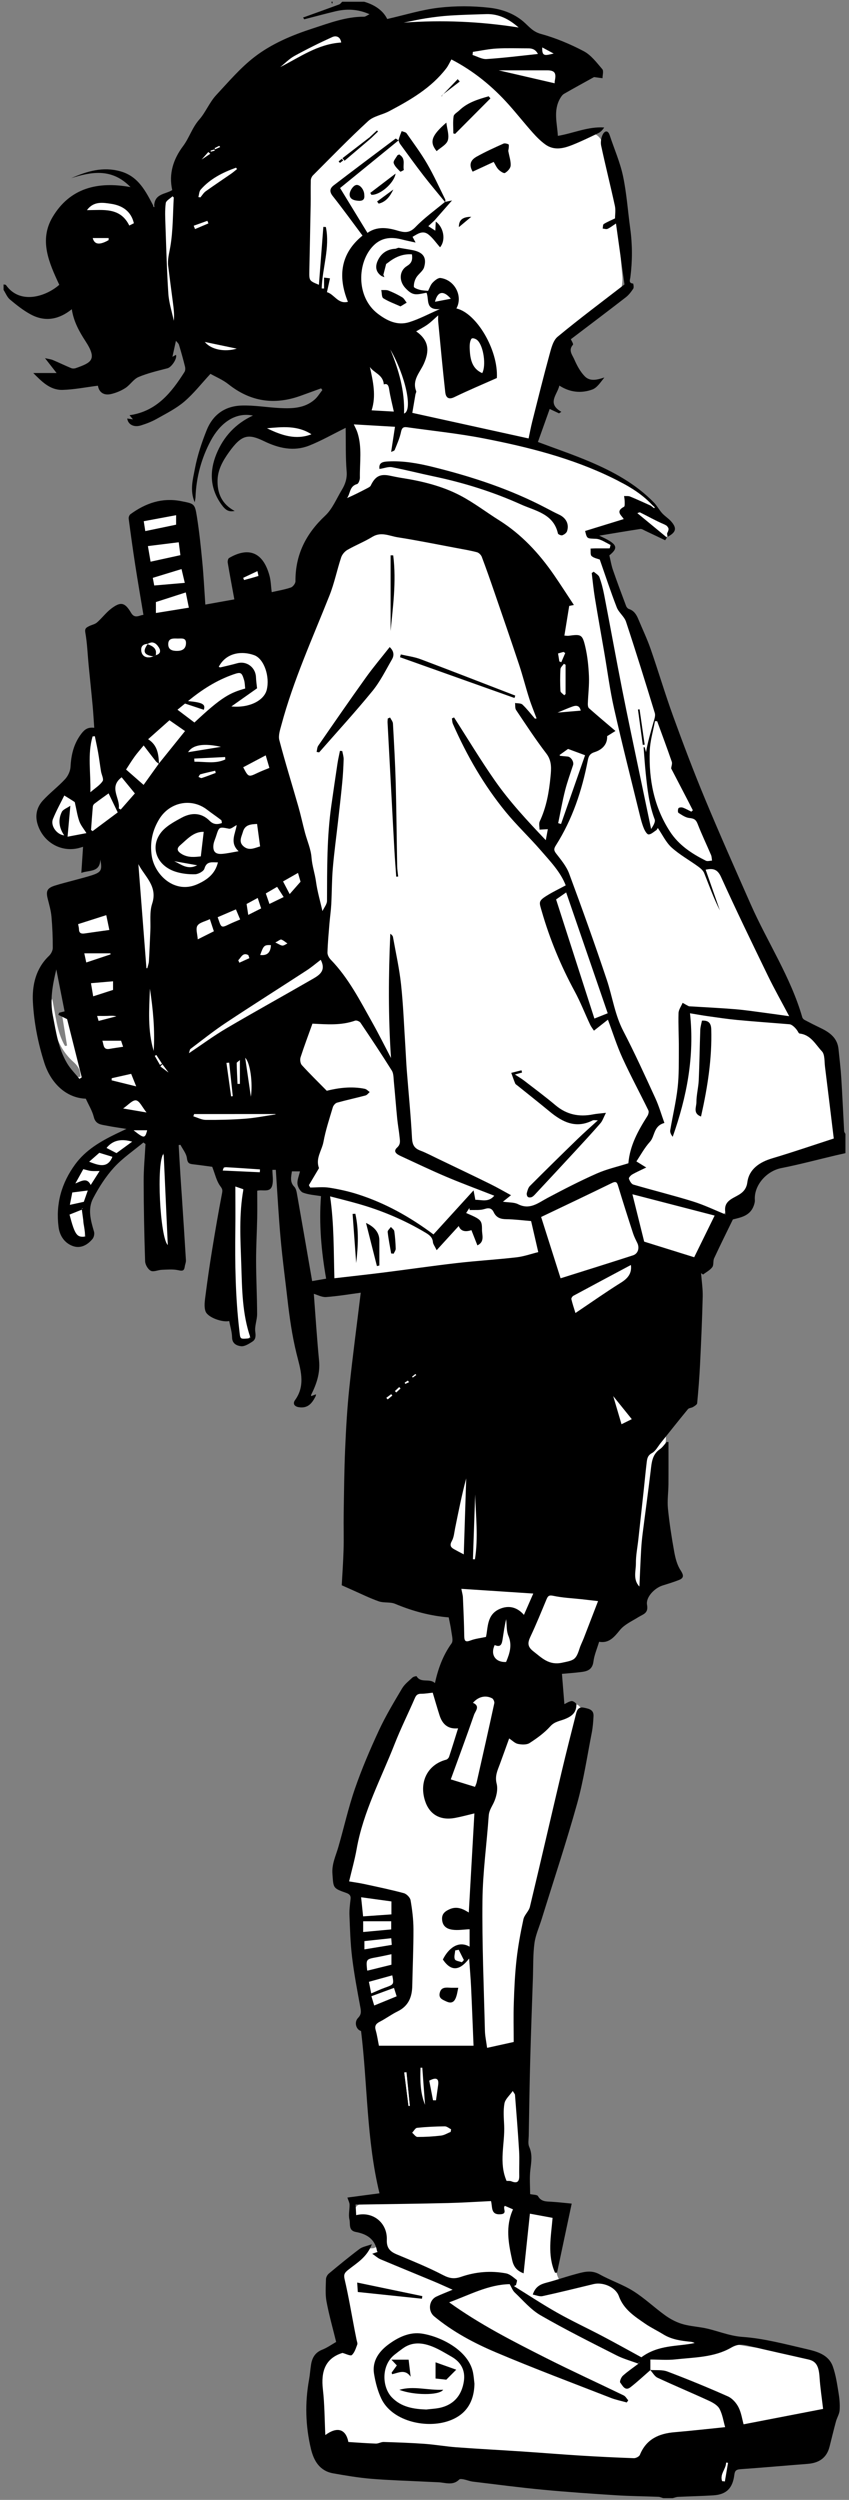
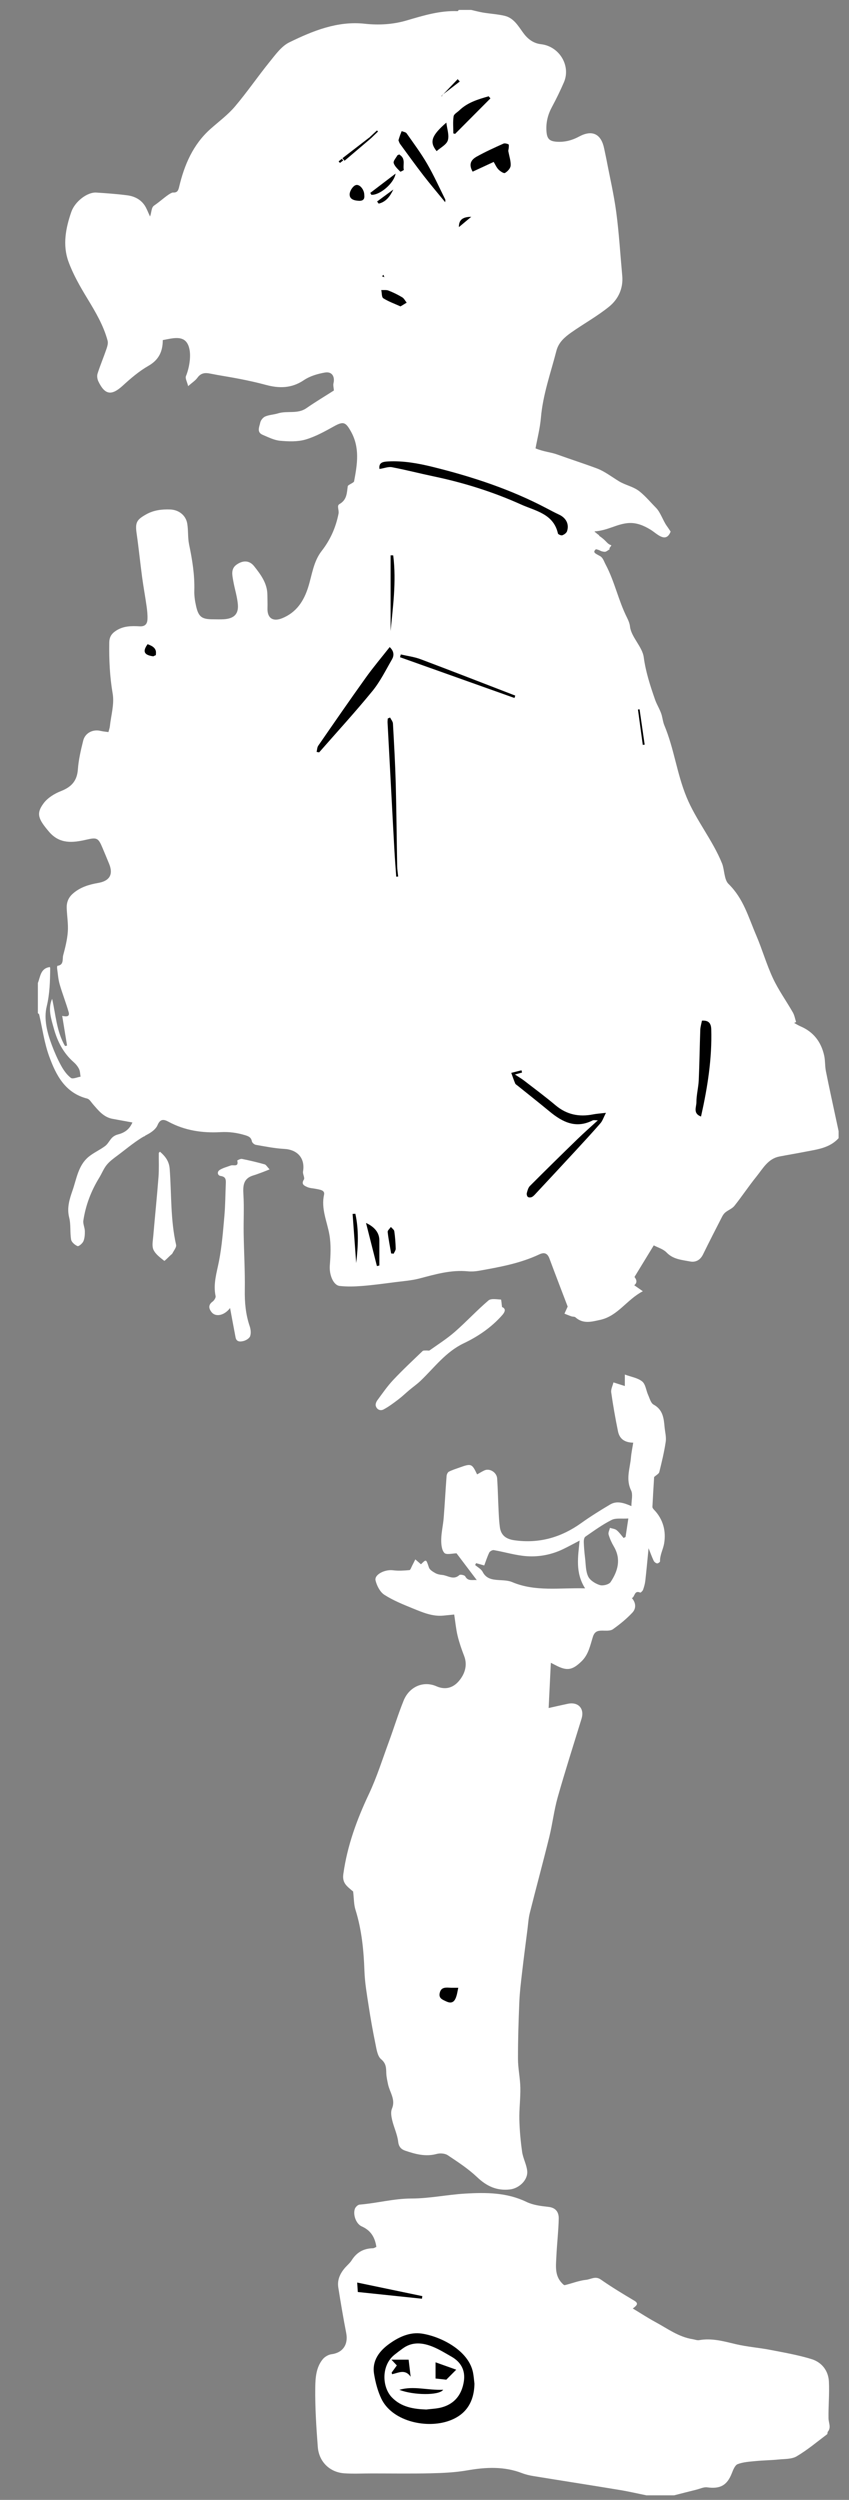
<svg xmlns="http://www.w3.org/2000/svg" width="172" height="506" viewBox="0 0 172 506" fill="none">
  <rect x="0" y="0" width="172" height="506" fill="#808080" stroke="none" />
  <g clip-path="url(#clip0_324_5)">
    <path d="M169.911 230.361C168.08 232.391 165.53 232.653 163.074 233.133C161.355 233.472 159.627 233.756 157.907 234.086C155.591 234.533 154.563 236.516 153.266 238.122C151.71 240.049 150.335 242.124 148.794 244.066C148.349 244.628 147.569 244.911 146.982 245.374C146.702 245.597 146.468 245.919 146.301 246.244C144.993 248.794 143.685 251.341 142.424 253.914C141.862 255.056 140.932 255.555 139.782 255.33C138.121 255.006 136.382 254.914 135.04 253.517C134.365 252.811 133.265 252.511 132.446 252.073C131.157 254.184 129.879 256.278 128.54 258.469C129.075 259.142 129.059 259.699 128.49 260.142C128.949 260.461 129.452 260.814 130.232 261.361C126.957 263.069 125.179 266.367 121.604 267.15C119.854 267.534 118.14 268.034 116.576 266.636C116.396 266.473 116.029 266.534 115.765 266.442C115.287 266.281 114.823 266.081 114.354 265.9C114.565 265.434 114.779 264.967 115.007 264.464C113.81 261.325 112.537 258.033 111.307 254.725C110.909 253.656 110.254 253.431 109.278 253.889C105.375 255.733 101.172 256.478 96.973 257.225C96.253 257.353 95.493 257.394 94.764 257.325C91.383 256.997 88.211 257.925 85.001 258.77C83.389 259.192 81.694 259.311 80.031 259.525C77.822 259.808 75.614 260.114 73.395 260.289C71.88 260.409 70.336 260.456 68.831 260.292C67.477 260.147 66.675 257.931 66.816 256.153C66.98 254.086 67.089 251.944 66.736 249.919C66.267 247.225 65.014 244.686 65.653 241.8C65.855 240.888 64.761 240.797 64.044 240.644C63.43 240.514 62.761 240.514 62.208 240.255C61.675 240.005 60.947 239.719 61.566 238.755C61.794 238.399 61.3 237.65 61.392 237.124C61.847 234.469 60.3 232.694 57.577 232.55C55.65 232.447 53.736 232.055 51.827 231.727C51.522 231.675 51.091 231.31 51.036 231.03C50.874 230.215 50.394 229.996 49.66 229.774C48.016 229.28 46.443 229.057 44.663 229.157C41.047 229.357 37.449 228.844 34.154 227.061C33.269 226.58 32.491 226.358 31.91 227.746C31.594 228.507 30.76 229.157 29.785 229.669C27.64 230.794 25.762 232.424 23.801 233.886C23.026 234.464 22.218 235.047 21.618 235.786C20.993 236.552 20.627 237.527 20.101 238.383C18.454 241.063 17.351 243.952 16.885 247.055C16.784 247.73 17.173 248.464 17.188 249.172C17.201 249.867 17.16 250.622 16.893 251.245C16.701 251.689 15.943 252.325 15.712 252.227C15.171 252 14.498 251.431 14.407 250.908C14.152 249.438 14.382 247.867 14.015 246.439C13.504 244.447 14.12 242.611 14.71 240.914C15.523 238.566 15.862 235.872 17.954 234.149C18.982 233.305 20.252 232.758 21.318 231.952C21.879 231.527 22.198 230.796 22.707 230.282C23.007 229.98 23.443 229.741 23.857 229.636C25.143 229.305 26.18 228.694 26.826 227.199C25.459 226.949 24.118 226.71 22.779 226.46C20.977 226.121 19.934 224.769 18.829 223.499C18.471 223.088 18.129 222.482 17.679 222.369C13.185 221.229 11.348 217.613 9.962 213.81C8.973 211.096 8.592 208.163 7.929 205.329C7.906 205.232 7.762 205.163 7.674 205.082C7.674 203.046 7.674 201.007 7.674 198.971C8.184 197.671 8.201 196.004 10.095 195.737C10.121 195.818 10.168 195.899 10.168 195.979C10.14 198.576 10.09 201.115 9.46 203.715C8.835 206.29 9.562 209.035 10.509 211.566C11.045 212.99 11.665 214.399 12.398 215.733C12.901 216.644 13.551 217.563 14.362 218.18C14.738 218.463 15.654 218.035 16.324 217.927C16.229 217.408 16.238 216.838 16.015 216.38C15.759 215.857 15.359 215.368 14.918 214.982C12.815 213.138 11.62 210.772 10.893 208.132C10.348 206.16 9.668 204.183 10.56 202.168C11.296 205.396 11.457 208.791 13.174 211.729C13.313 211.699 13.451 211.666 13.587 211.635C13.265 209.663 12.94 207.69 12.601 205.618C13.474 205.826 14.179 205.796 13.909 204.86C13.365 202.957 12.626 201.11 12.081 199.204C11.787 198.17 11.721 197.068 11.568 195.996C11.543 195.826 11.593 195.493 11.639 195.487C12.998 195.318 12.598 194.129 12.798 193.373C13.215 191.809 13.62 190.212 13.737 188.607C13.852 187.02 13.571 185.409 13.515 183.807C13.476 182.67 13.837 181.704 14.737 180.9C16.22 179.578 18.032 179.04 19.887 178.718C22.163 178.323 22.99 177.051 22.127 174.892C21.677 173.773 21.201 172.667 20.737 171.553C19.923 169.601 19.607 169.472 17.546 169.948C14.768 170.586 12.098 170.912 9.91 168.328C7.723 165.748 7.279 164.673 8.851 162.572C9.665 161.487 11.037 160.639 12.332 160.134C14.437 159.309 15.607 158.1 15.776 155.75C15.918 153.789 16.376 151.834 16.854 149.914C17.246 148.342 18.823 147.564 20.374 147.942C20.887 148.067 21.424 148.102 21.968 148.181C22.09 147.703 22.221 147.367 22.257 147.019C22.496 144.811 23.191 142.517 22.829 140.408C22.232 136.938 22.082 133.497 22.137 130.019C22.151 129.125 22.462 128.391 23.343 127.772C24.907 126.672 26.593 126.683 28.315 126.777C29.413 126.838 29.838 126.263 29.877 125.347C29.913 124.485 29.826 123.608 29.704 122.752C29.427 120.775 29.06 118.81 28.793 116.832C28.399 113.902 28.11 110.96 27.688 108.035C27.362 105.788 27.648 105.213 29.613 104.113C31.152 103.252 32.769 103.065 34.474 103.124C36.185 103.186 37.646 104.271 37.932 105.977C38.168 107.374 38.022 108.841 38.31 110.219C38.957 113.311 39.457 116.394 39.365 119.569C39.335 120.608 39.496 121.674 39.727 122.694C40.213 124.863 40.893 125.352 43.113 125.352C43.855 125.352 44.596 125.391 45.336 125.344C47.388 125.217 48.357 124.313 48.191 122.346C48.057 120.755 47.538 119.196 47.261 117.613C47.053 116.416 46.707 115.113 47.977 114.253C49.246 113.391 50.533 113.391 51.507 114.633C52.818 116.299 54.152 118.063 54.169 120.38C54.174 121.286 54.219 122.194 54.188 123.099C54.119 125.122 55.291 125.916 57.219 125.116C60.033 123.947 61.522 121.722 62.422 118.896C63.216 116.399 63.475 113.694 65.167 111.521C66.908 109.288 68.028 106.788 68.58 103.994C68.739 103.196 68.158 102.377 68.786 102.021C70.286 101.174 70.264 99.793 70.453 98.409C70.489 98.143 71.683 97.71 71.733 97.443C72.378 93.996 72.959 90.608 71.056 87.265C70.025 85.454 69.578 85.229 67.675 86.284C65.811 87.318 63.902 88.387 61.877 88.974C60.269 89.44 58.438 89.368 56.738 89.213C55.539 89.102 54.369 88.499 53.227 88.021C51.941 87.484 52.55 86.39 52.722 85.549C52.818 85.071 53.286 84.487 53.733 84.299C54.543 83.957 55.48 83.932 56.333 83.668C58.2 83.09 60.283 83.86 62.061 82.626C63.944 81.323 65.914 80.146 67.645 79.04C67.603 78.451 67.464 77.987 67.561 77.579C67.886 76.196 67.236 75.159 65.83 75.404C64.355 75.662 62.789 76.118 61.569 76.942C59.077 78.626 56.547 78.637 53.822 77.895C52.127 77.434 50.405 77.059 48.68 76.717C46.641 76.312 44.577 76.018 42.538 75.609C41.485 75.398 40.669 75.517 39.988 76.468C39.588 77.028 38.952 77.42 38.116 78.157C37.902 77.268 37.488 76.576 37.672 76.132C38.372 74.443 38.985 71.251 37.955 69.512C36.979 67.868 34.935 68.476 32.977 68.837C32.971 71.106 32.205 72.834 30.059 74.056C28.182 75.129 26.485 76.582 24.876 78.054C22.613 80.126 21.262 79.979 19.926 77.19C19.709 76.737 19.615 76.087 19.765 75.623C20.299 73.954 20.985 72.334 21.554 70.676C21.74 70.134 21.94 69.476 21.801 68.959C20.977 65.887 19.374 63.187 17.732 60.481C16.263 58.062 14.813 55.561 13.857 52.914C12.659 49.595 13.307 46.167 14.451 42.883C15.18 40.789 17.69 38.858 19.51 38.978C21.604 39.114 23.698 39.264 25.779 39.533C27.195 39.717 28.476 40.339 29.305 41.575C29.721 42.2 29.974 42.936 30.399 43.828C30.729 42.947 30.634 42.009 31.218 41.611C32.677 40.619 34.066 39.231 34.979 38.967C35.883 39.042 36.104 38.625 36.288 37.845C37.349 33.361 39.11 29.239 42.655 26.089C44.33 24.602 46.166 23.247 47.602 21.555C50.077 18.639 52.241 15.461 54.652 12.486C55.822 11.044 57.027 9.347 58.611 8.574C63.397 6.235 68.374 4.205 73.903 4.808C76.789 5.121 79.656 4.944 82.37 4.146C85.769 3.146 89.112 2.116 92.697 2.258C92.778 2.26 92.867 2.094 92.953 2.008C93.787 2.008 94.619 2.008 95.454 2.008C96.273 2.194 97.087 2.419 97.915 2.555C99.34 2.788 100.798 2.869 102.204 3.194C104.076 3.624 104.97 5.244 106.006 6.66C106.903 7.885 108.042 8.772 109.607 8.949C113.312 9.369 115.704 13.308 114.237 16.674C113.507 18.355 112.707 20.008 111.834 21.622C110.987 23.188 110.581 24.794 110.709 26.583C110.817 28.075 111.287 28.586 112.77 28.689C114.412 28.8 115.873 28.422 117.331 27.636C119.998 26.2 121.801 27.122 122.396 30.064C122.549 30.817 122.723 31.564 122.868 32.317C123.545 35.872 124.376 39.409 124.852 42.992C125.415 47.239 125.665 51.525 126.059 55.795C126.296 58.365 125.268 60.55 123.404 62.064C121.001 64.017 118.243 65.526 115.701 67.32C114.39 68.248 113.165 69.298 112.723 71.009C111.568 75.487 109.987 79.856 109.587 84.523C109.401 86.69 108.843 88.823 108.493 90.754C110.226 91.468 111.526 91.504 112.865 91.987C115.554 92.959 118.279 93.826 120.957 94.826C122.463 95.39 123.984 96.551 125.349 97.385C126.768 98.255 128.312 98.452 129.615 99.508C130.84 100.499 131.846 101.726 132.949 102.84C133.779 103.679 134.348 105.421 135.043 106.393C135.318 106.777 135.577 107.174 135.865 107.597C134.893 110.063 133.104 108.011 131.804 107.215C130.434 106.382 128.929 105.724 127.204 105.88C124.89 106.088 123.143 107.374 120.448 107.56C120.837 108.213 120.471 107.466 120.745 107.835C120.931 108.085 121.429 108.294 121.407 108.474C122.949 109.505 122.896 110.043 123.782 110.338C124.059 110.429 123.301 110.852 123.498 111.191C123.16 111.369 122.807 111.719 122.485 111.691C121.565 111.616 121.648 111.341 120.729 111.169C119.946 111.832 120.682 112.058 121.562 112.558C122.173 112.905 122.348 113.613 122.674 114.224C124.562 117.783 125.24 121.469 127.051 125.069C127.326 125.616 127.568 126.227 127.635 126.83C127.86 128.913 130.134 130.924 130.413 133.014C130.807 135.966 131.716 138.775 132.721 141.647C133.076 142.663 133.785 143.747 134.063 144.783C134.243 145.461 134.324 146.178 134.588 146.808C136.61 151.667 137.088 156.475 139.088 161.345C141.01 166.022 144.396 170.092 146.285 174.784C146.769 175.984 146.693 178.034 147.571 178.896C150.621 181.887 151.557 185.481 153.205 189.329C154.433 192.193 155.288 195.224 156.607 198.04C157.733 200.438 159.308 202.624 160.628 204.935C160.955 205.51 161.069 206.21 161.28 206.854L160.891 207.058C161.316 207.287 161.727 207.551 162.169 207.74C164.827 208.869 166.369 210.918 166.974 213.677C167.197 214.69 167.111 215.769 167.314 216.788C167.952 219.999 168.661 223.193 169.344 226.396C169.525 227.25 169.71 228.099 169.894 228.952V230.341L169.911 230.361Z" fill="white" />
    <path d="M131.02 505.091C129.189 504.722 127.367 504.291 125.526 503.992C119.728 503.033 113.922 502.134 108.122 501.189C107.331 501.063 106.528 500.881 105.784 500.595C102.111 499.178 98.406 499.369 94.608 500.034C92.191 500.455 89.7 500.562 87.239 500.619C83.258 500.712 79.277 500.647 75.294 500.647C73.435 500.647 71.572 500.75 69.725 500.619C66.833 500.417 64.613 498.307 64.382 495.281C64.08 491.294 63.818 487.289 63.869 483.293C63.893 481.333 64.021 479.177 65.401 477.515C65.811 477.024 66.535 476.598 67.163 476.519C69.45 476.224 70.596 474.568 70.138 472.219C69.541 469.164 69.027 466.091 68.538 463.017C68.291 461.467 68.91 460.147 69.918 458.997C70.36 458.491 70.902 458.056 71.252 457.497C72.257 455.897 73.666 455.105 75.544 455.069C75.788 455.063 76.027 454.886 76.252 454.795C75.958 452.852 75.121 451.458 73.291 450.649C72.124 450.136 71.469 448.255 71.902 447.069C72.033 446.714 72.499 446.263 72.844 446.236C76.369 445.955 79.791 445.002 83.386 445C87.019 444.997 90.647 444.213 94.288 444.002C98.494 443.76 102.683 443.768 106.656 445.688C108 446.338 109.612 446.53 111.125 446.697C112.664 446.869 113.219 447.836 113.195 449.072C113.142 451.627 112.828 454.174 112.715 456.73C112.633 458.589 112.339 460.533 113.806 462.089C113.981 462.275 114.253 462.572 114.414 462.536C115.873 462.191 117.298 461.605 118.767 461.455C119.706 461.358 120.617 460.633 121.709 461.394C123.895 462.922 126.187 464.306 128.484 465.669C129.412 466.222 129.087 466.606 128.198 467.261C129.82 468.237 131.248 469.178 132.748 469.987C135.198 471.307 137.467 473.029 140.32 473.473C140.765 473.543 141.229 473.744 141.646 473.67C144.221 473.207 146.635 473.908 149.098 474.488C151.346 475.017 153.679 475.185 155.951 475.621C158.782 476.168 161.646 476.659 164.393 477.501C166.454 478.133 167.81 479.812 167.926 482.03C168.055 484.519 167.804 487.027 167.849 489.521C167.866 490.429 168.432 491.331 167.71 492.206C167.607 492.333 167.679 492.632 167.566 492.717C165.535 494.241 163.577 495.898 161.401 497.18C160.384 497.783 158.943 497.699 157.682 497.83C156.138 497.985 154.576 497.994 153.031 498.148C151.82 498.266 150.557 498.34 149.446 498.766C148.896 498.981 148.534 499.912 148.27 500.586C147.304 503.061 145.915 503.823 143.276 503.463C142.571 503.365 141.795 503.758 141.054 503.941C139.559 504.31 138.067 504.698 136.573 505.077C134.72 505.077 132.87 505.077 131.017 505.077L131.02 505.091Z" fill="white" />
    <path d="M126.586 280.554V278.223C127.889 278.706 129.22 278.898 130.106 279.629C130.792 280.192 130.892 281.445 131.309 282.365C131.617 283.048 131.85 283.998 132.403 284.301C134.286 285.323 134.478 287.034 134.634 288.826C134.723 289.823 135.012 290.848 134.87 291.812C134.565 293.881 134.07 295.926 133.567 297.959C133.482 298.312 132.962 298.556 132.52 298.965C132.409 300.796 132.276 302.899 132.173 305.007C132.164 305.19 132.336 305.418 132.484 305.571C134.364 307.51 134.975 309.943 134.54 312.449C134.336 313.621 133.675 314.746 133.717 316.034C133.722 316.176 133.295 316.482 133.117 316.449C132.859 316.401 132.548 316.16 132.434 315.918C132.07 315.154 131.787 314.354 131.395 313.371C131.167 315.693 130.975 317.826 130.734 319.955C130.664 320.571 130.492 321.188 130.284 321.774C130.197 322.018 129.798 322.399 129.703 322.357C128.478 321.81 128.645 323.216 128.014 323.473C128.87 324.449 128.886 325.585 128.122 326.402C126.944 327.663 125.575 328.777 124.164 329.777C123.656 330.138 122.783 330.06 122.078 330.052C121.114 330.041 120.464 330.199 120.116 331.299C119.567 333.036 119.239 334.888 117.819 336.263C115.95 338.075 114.869 338.272 112.522 337.038C112.167 336.852 111.808 336.674 111.597 336.566C111.45 339.572 111.303 342.591 111.15 345.722C112.692 345.38 113.875 345.102 115.066 344.855C117.15 344.425 118.439 345.847 117.822 347.86C116.194 353.161 114.497 358.444 112.986 363.778C112.242 366.408 111.933 369.158 111.281 371.816C110.014 376.959 108.622 382.067 107.333 387.201C107.06 388.286 107 389.428 106.855 390.548C106.489 393.425 106.108 396.304 105.775 399.184C105.544 401.17 105.297 403.162 105.213 405.159C105.052 409.012 104.93 412.871 104.938 416.726C104.941 418.673 105.378 420.615 105.416 422.565C105.461 424.715 105.166 426.871 105.217 429.018C105.269 431.207 105.469 433.404 105.78 435.574C105.966 436.883 106.681 438.127 106.808 439.435C106.986 441.271 105.138 442.961 103.303 443.165C100.63 443.463 98.6 442.513 96.666 440.682C94.875 438.985 92.764 437.602 90.694 436.23C90.13 435.855 89.144 435.791 88.46 435.979C86.219 436.593 84.141 436.01 82.082 435.316C81.352 435.068 80.791 434.588 80.671 433.527C80.504 432.04 79.802 430.621 79.452 429.143C79.277 428.401 79.124 427.485 79.401 426.835C80.202 424.957 78.955 423.521 78.616 421.893C78.46 421.146 78.285 420.39 78.26 419.634C78.224 418.557 78.251 417.677 77.205 416.799C76.449 416.165 76.277 414.723 76.043 413.601C75.522 411.09 75.077 408.562 74.688 406.026C74.332 403.698 73.919 401.357 73.835 399.009C73.685 394.776 73.288 390.612 72.013 386.545C71.676 385.476 71.713 384.287 71.543 382.859C71.438 382.77 71.018 382.437 70.621 382.079C69.799 381.336 69.374 380.633 69.559 379.303C70.355 373.6 72.285 368.325 74.73 363.147C76.341 359.736 77.476 356.099 78.785 352.55C79.805 349.777 80.665 346.944 81.774 344.211C82.894 341.447 85.722 340.138 88.424 341.322C90.397 342.183 91.925 341.483 92.969 340.254C94.103 338.927 94.783 337.135 94.036 335.194C93.521 333.86 93.047 332.499 92.71 331.114C92.383 329.757 92.258 328.352 92.016 326.793C91.286 326.866 90.511 326.955 89.733 327.022C87.561 327.205 85.616 326.363 83.685 325.58C81.694 324.771 79.663 323.954 77.865 322.801C76.993 322.241 76.346 320.977 76.085 319.91C75.791 318.713 77.955 317.626 79.616 317.84C80.71 317.982 81.843 317.907 82.946 317.807C83.16 317.788 83.336 317.213 83.51 316.885C83.73 316.474 83.93 316.052 84.138 315.635C84.516 315.96 84.891 316.285 85.285 316.627C86.383 315.549 86.319 315.571 86.894 317.279C87.052 317.746 87.668 318.115 88.155 318.393C88.566 318.629 89.085 318.744 89.569 318.782C90.724 318.877 91.866 319.918 93.075 318.799C93.252 318.635 94.116 318.818 94.247 319.062C94.794 320.094 95.644 319.748 96.588 319.821C95.119 317.88 93.747 316.068 92.494 314.41C91.693 314.41 90.427 314.766 90.022 314.324C89.46 313.713 89.372 312.504 89.391 311.556C89.422 310.112 89.775 308.679 89.888 307.235C90.114 304.412 90.258 301.584 90.475 298.759C90.499 298.448 90.694 298.006 90.941 297.882C91.655 297.52 92.43 297.282 93.189 297.012C95.474 296.195 95.619 296.254 96.655 298.434C97.147 298.162 97.624 297.863 98.133 297.626C99.194 297.131 100.638 298.012 100.722 299.273C100.863 301.465 100.905 303.665 101.014 305.86C101.066 306.946 101.119 308.038 101.267 309.113C101.497 310.81 102.563 311.535 104.233 311.769C109.238 312.468 113.678 311.196 117.75 308.284C119.631 306.941 121.603 305.712 123.595 304.532C124.886 303.765 126.236 304.115 127.917 304.854C127.917 303.695 128.259 302.495 127.85 301.663C126.736 299.393 127.637 297.237 127.823 295.043C127.909 294.035 128.126 293.034 128.289 292.012C126.539 291.981 125.511 291.248 125.198 289.703C124.667 287.098 124.2 284.476 123.828 281.842C123.736 281.2 124.117 280.492 124.281 279.814C125.039 280.056 125.8 280.298 126.578 280.545L126.586 280.554ZM96.458 316.396C96.391 316.521 96.324 316.646 96.255 316.771C96.775 317.227 97.48 317.582 97.774 318.154C98.5 319.563 99.705 319.732 101.053 319.821C101.961 319.882 102.941 319.885 103.756 320.229C108.466 322.226 113.364 321.346 118.536 321.499C116.492 318.277 117.119 315.054 117.425 311.829C116.267 312.43 115.173 313.035 114.045 313.576C111.755 314.676 109.269 315.152 106.792 314.994C104.525 314.849 102.294 314.146 100.036 313.758C99.755 313.71 99.241 313.998 99.113 314.262C98.691 315.146 98.394 316.09 98.103 316.865C97.366 316.654 96.913 316.526 96.458 316.396ZM127.298 307.357C125.964 307.445 124.772 307.218 123.914 307.649C122.039 308.59 120.32 309.846 118.583 311.043C118.336 311.215 118.253 311.773 118.267 312.146C118.305 313.232 118.402 314.321 118.533 315.402C118.683 316.652 118.642 318.015 119.161 319.099C119.544 319.896 120.625 320.555 121.531 320.838C122.155 321.032 123.376 320.721 123.706 320.221C125.178 318.002 125.875 315.601 124.365 313.035C123.917 312.277 123.539 311.451 123.295 310.607C123.18 310.215 123.467 309.713 123.569 309.256C124.028 309.404 124.578 309.44 124.928 309.724C125.47 310.166 125.878 310.773 126.342 311.312C126.472 311.237 126.603 311.162 126.734 311.087C126.9 309.99 127.061 308.894 127.298 307.357Z" fill="white" />
    <path d="M54.616 236.697C53.952 236.958 53.513 237.142 53.069 237.305C52.477 237.521 51.885 237.747 51.282 237.93C49.252 238.549 49.211 240.047 49.316 241.83C49.471 244.424 49.321 247.039 49.363 249.642C49.424 253.459 49.652 257.278 49.593 261.092C49.554 263.614 49.768 266.036 50.582 268.428C50.796 269.053 50.882 269.847 50.679 270.445C50.53 270.886 49.857 271.298 49.344 271.431C48.727 271.59 47.907 271.678 47.722 270.692C47.352 268.753 46.993 266.814 46.61 264.753C45.449 266.292 43.666 266.645 42.849 265.581C42.293 264.856 42.157 264.125 43.068 263.458C43.388 263.226 43.748 262.666 43.68 262.345C43.146 259.851 43.932 257.542 44.391 255.144C44.954 252.2 45.191 249.186 45.454 246.192C45.649 243.994 45.654 241.78 45.746 239.572C45.776 238.805 45.776 238.182 44.702 238.03C44.083 237.942 43.888 237.189 44.54 236.788C45.207 236.383 46.001 236.183 46.746 235.908C47.28 235.71 48.41 236.319 48.069 234.91C48.057 234.869 48.718 234.513 49.01 234.575C50.555 234.886 52.093 235.252 53.61 235.674C53.908 235.758 54.113 236.169 54.616 236.697Z" fill="white" />
    <path d="M101.715 264.558C102.385 264.844 102.498 265.339 101.731 266.211C99.551 268.684 96.848 270.515 93.956 271.892C90.271 273.648 87.992 276.829 85.192 279.498C84.49 280.167 83.684 280.728 82.937 281.354C82.186 281.981 81.481 282.67 80.701 283.259C79.742 283.984 78.772 284.721 77.717 285.281C77.058 285.631 76.334 285.328 76.123 284.543C76.037 284.221 76.226 283.728 76.448 283.431C77.481 282.031 78.472 280.584 79.661 279.32C81.567 277.292 83.606 275.392 85.615 273.465C85.767 273.317 86.125 273.375 86.389 273.353C86.609 273.336 86.892 273.434 87.039 273.328C88.762 272.103 90.562 270.961 92.145 269.578C94.481 267.537 96.598 265.239 98.956 263.225C99.484 262.775 100.629 263.005 101.484 263.045C101.57 263.048 101.615 263.906 101.707 264.561L101.715 264.558Z" fill="white" />
    <path d="M32.413 233.119C33.482 234.044 34.26 235.041 34.375 236.577C34.763 241.708 34.521 246.892 35.675 251.966C35.789 252.461 35.21 253.122 34.93 253.695C34.864 253.833 34.699 253.925 34.58 254.037C34.13 254.45 33.349 255.27 33.277 255.208C32.461 254.553 31.513 253.872 31.094 252.97C30.741 252.208 30.972 251.142 31.049 250.222C31.388 246.231 31.802 242.244 32.111 238.253C32.235 236.633 32.149 235 32.169 233.372C32.169 233.316 32.272 233.261 32.413 233.119Z" fill="white" />
-     <path d="M134.353 505.643C134.034 505.555 133.72 505.39 133.398 505.377C130.554 505.264 127.7 505.246 124.859 505.068C119.898 504.75 114.934 504.413 109.983 503.945C105.241 503.496 100.514 502.873 95.786 502.302C95.166 502.228 94.569 501.971 93.953 501.849C93.653 501.793 93.197 501.713 93.041 501.873C91.744 503.187 90.216 502.485 88.763 502.429C87.9 502.397 87.038 502.354 86.175 502.312C82.508 502.129 78.835 502.031 75.177 501.727C72.605 501.512 70.044 501.077 67.496 500.628C64.766 500.141 63.569 498.101 62.988 495.655C61.891 491.032 61.758 486.363 62.61 481.679C62.796 480.646 62.855 479.597 63.026 478.563C63.255 477.202 63.863 476.163 65.266 475.606C66.291 475.204 67.213 474.54 68.102 474.034C67.444 471.34 66.669 468.621 66.149 465.853C65.874 464.386 66.002 462.833 66.041 461.322C66.052 460.933 66.321 460.442 66.629 460.186C68.671 458.489 70.722 456.799 72.844 455.205C73.441 454.758 74.285 454.638 75.333 454.25C74.321 456.963 72.216 458.08 70.466 459.502C69.763 460.072 69.602 460.442 69.827 461.397C70.621 464.78 71.19 468.217 71.847 471.634C71.974 472.298 72.116 472.958 72.244 473.623C72.305 473.936 72.474 474.301 72.377 474.558C72.091 475.312 71.836 476.192 71.277 476.687C71.008 476.93 70.077 476.435 69.385 476.252C65.858 477.347 65.002 480.055 65.416 483.644C65.763 486.662 65.755 489.717 65.908 492.88C68.321 491.098 70.066 491.654 70.579 494.284C72.422 494.396 74.29 494.546 76.16 494.607C76.677 494.62 77.205 494.264 77.722 494.279C80.472 494.363 83.225 494.457 85.969 494.653C88.147 494.808 90.308 495.191 92.483 495.355C96.95 495.682 101.425 495.916 105.894 496.211C109.775 496.469 113.65 496.787 117.531 497.03C121.156 497.254 124.786 497.432 128.417 497.559C128.828 497.573 129.498 497.226 129.637 496.885C130.926 493.708 133.47 492.571 136.653 492.304C140.012 492.019 143.365 491.64 146.907 491.28C146.562 490.087 146.376 488.72 145.77 487.579C145.387 486.859 144.448 486.321 143.643 485.947C140.184 484.351 136.665 482.887 133.212 481.277C132.604 480.992 132.218 480.238 131.729 479.705C132.901 479.794 134.167 479.621 135.22 480.023C139.348 481.586 143.44 483.265 147.474 485.057C148.349 485.446 149.16 486.363 149.606 487.233C150.179 488.346 150.354 489.666 150.645 490.704C156.026 489.666 161.448 488.613 166.752 487.589C166.488 485.319 166.168 483.261 166.035 481.193C165.89 478.952 165.366 477.946 163.81 477.59C159.732 476.654 155.643 475.774 151.579 474.792C150.329 474.493 149.412 474.446 148.124 475.19C144.69 477.174 140.685 477.145 136.845 477.562C135.125 477.749 133.368 477.59 131.761 477.59C131.761 478.385 131.761 479.059 131.761 479.737C130.423 480.894 129.129 482.11 127.734 483.195C126.628 484.06 126.134 482.872 125.653 482.26C125.487 482.049 125.842 481.178 126.189 480.865C127.178 479.981 128.287 479.232 129.348 478.428C129.406 478.358 129.467 478.287 129.526 478.217C129.484 478.208 129.445 478.198 129.404 478.184C129.398 478.273 129.395 478.367 129.39 478.456C127.884 477.889 126.309 477.464 124.887 476.743C119.722 474.119 114.528 471.531 109.514 468.64C107.533 467.497 105.969 465.619 104.272 464.016C103.842 463.608 103.63 462.969 103.261 462.336C98.939 462.408 95.095 464.53 90.997 466.016C97.178 470.465 103.883 473.88 110.592 477.267C115.798 479.897 121.108 482.316 126.357 484.86C126.734 485.043 126.973 485.516 127.275 485.852C127.176 485.993 127.078 486.138 126.978 486.283C125.875 485.97 124.736 485.75 123.676 485.329C115.914 482.301 108.108 479.378 100.442 476.13C96.005 474.254 91.722 471.966 87.961 468.855C86.66 467.778 86.872 465.589 88.394 464.861C89.319 464.419 90.283 464.058 91.7 463.463C90.175 462.789 89.019 462.253 87.844 461.764C84.252 460.266 80.646 458.802 77.063 457.292C76.549 457.075 76.116 456.663 75.408 456.18C75.969 455.994 76.238 455.905 76.507 455.813C76.46 455.736 76.382 455.664 76.369 455.58C75.949 453.163 74.252 452.175 72.072 451.769C70.535 451.483 71.01 450.119 70.793 449.244C70.56 448.299 70.84 447.238 70.821 446.227C70.813 445.839 70.591 445.452 70.383 444.805C72.544 444.519 74.657 444.241 76.883 443.946C74.241 433.096 74.48 422.024 73.149 411.096C72.155 410.84 71.683 409.32 72.544 408.442C73.282 407.69 73.14 407.037 72.98 406.162C72.36 402.834 71.733 399.498 71.327 396.139C70.986 393.329 70.91 390.479 70.796 387.645C70.754 386.561 70.902 385.467 71.024 384.384C71.108 383.654 70.761 383.359 70.132 383.139C67.401 382.184 67.558 382.154 67.347 379.264C67.202 377.29 68.019 375.67 68.53 373.911C69.68 369.959 70.566 365.917 71.911 362.033C73.299 358.022 74.977 354.1 76.767 350.247C78.125 347.322 79.805 344.539 81.455 341.758C81.961 340.905 82.813 340.249 83.555 339.555C83.758 339.366 84.36 339.227 84.396 339.288C85.266 340.774 87.027 339.624 88.113 340.68C88.766 337.722 89.75 335.038 91.488 332.63C91.866 332.105 91.541 331.024 91.438 330.213C91.322 329.277 91.094 328.357 90.905 327.374C87.158 327.08 83.544 326.088 80.028 324.624C79.032 324.21 77.76 324.488 76.73 324.124C74.835 323.458 73.024 322.549 71.18 321.741C70.615 321.493 70.057 321.24 69.233 320.874C69.352 318.635 69.536 316.165 69.604 313.691C69.671 311.285 69.591 308.877 69.627 306.468C69.696 302.087 69.733 297.704 69.922 293.326C70.099 289.209 70.33 285.087 70.761 280.99C71.441 274.514 72.308 268.056 73.085 261.655C70.98 261.934 68.535 262.351 66.074 262.534C65.212 262.597 64.31 262.087 63.577 261.883C63.916 266.314 64.204 270.875 64.641 275.423C64.885 277.956 64.118 280.173 63.021 282.354C63.004 282.384 63.03 282.434 63.046 282.587C63.36 282.468 63.652 282.359 64.024 282.22C63.982 282.412 63.979 282.539 63.927 282.643C63.223 284.017 62.385 285.118 60.546 284.831C59.51 284.67 59.327 284.012 59.771 283.401C62.026 280.295 60.813 276.99 60.063 273.939C59.163 270.273 58.649 266.592 58.224 262.87C57.879 259.847 57.488 256.83 57.16 253.805C56.924 251.62 56.726 249.43 56.568 247.239C56.316 243.767 56.107 240.294 55.879 236.788H55.185C55.185 237.894 55.427 239.044 55.126 240.03C54.701 241.435 53.227 240.742 52.109 241.008C52.109 242.858 52.141 244.695 52.105 246.531C52.046 249.43 51.877 252.331 51.882 255.228C51.89 258.809 52.079 262.389 52.09 265.97C52.093 267.176 51.557 268.414 51.718 269.575C51.843 270.478 51.798 271.134 51.107 271.572C50.416 272.014 49.554 272.567 48.835 272.487C48.045 272.395 47.041 272.031 47.018 270.717C46.998 269.603 46.64 268.498 46.435 267.389C45.129 267.717 42.112 266.7 41.645 265.442C41.302 264.511 41.49 263.331 41.623 262.286C42.018 259.192 42.465 256.103 42.968 253.022C43.599 249.147 44.263 245.278 45.005 241.422C45.138 240.733 44.943 240.525 44.565 239.994C43.86 239.005 43.587 237.708 42.996 236.172C42.007 236.041 40.507 235.822 38.998 235.65C38.22 235.561 37.979 235.297 37.865 234.417C37.746 233.477 37.018 232.616 36.557 231.722C36.437 231.739 36.315 231.758 36.195 231.775C36.312 233.788 36.423 235.802 36.549 237.816C36.637 239.277 36.746 240.736 36.843 242.197C37.124 246.494 37.412 250.789 37.668 255.086C37.693 255.522 37.485 255.967 37.423 256.411C37.296 257.317 36.884 257.264 36.079 257.095C35.023 256.869 33.887 256.978 32.787 257.019C32.026 257.047 31.12 257.503 30.554 257.22C29.979 256.933 29.423 255.983 29.401 255.306C29.22 249.914 29.117 244.517 29.104 239.119C29.098 236.599 29.342 234.082 29.476 231.563C29.334 231.458 29.196 231.355 29.054 231.25C27.048 232.919 24.837 234.4 23.096 236.311C21.412 238.158 20.02 240.344 18.856 242.569C17.728 244.728 18.381 247.058 19.047 249.303C19.176 249.733 19.034 250.422 18.745 250.769C17.72 252.011 16.314 252.775 14.751 252.211C13.084 251.611 12.101 250.144 11.87 248.397C11.256 243.711 12.453 239.458 15.245 235.658C17.365 232.772 20.354 231.033 23.495 229.508C24.137 229.197 24.782 228.9 25.623 228.502C24.19 228.271 22.909 228.108 21.648 227.849C20.567 227.628 19.392 227.65 19.009 226.113C18.695 224.843 17.965 223.677 17.384 222.386C13.256 222.236 10.242 219.071 8.981 215.13C7.697 211.113 6.895 207.002 6.667 202.86C6.481 199.471 7.22 196.057 9.928 193.476C10.336 193.087 10.692 192.412 10.692 191.871C10.695 189.751 10.617 187.629 10.426 185.518C10.317 184.318 9.973 183.132 9.675 181.954C9.273 180.36 9.537 179.759 11.108 179.259C12.439 178.837 13.801 178.512 15.148 178.14C16.326 177.815 17.517 177.523 18.676 177.143C20.515 176.537 20.745 176.087 20.315 173.976C20.262 176.654 18.034 176.079 16.478 176.682C16.593 174.948 16.706 173.245 16.828 171.401C16.409 171.523 16.125 171.62 15.834 171.687C12.281 172.512 8.792 170.462 7.648 166.937C7.042 165.068 7.448 163.384 8.701 162.015C10.1 160.489 11.786 159.225 13.192 157.703C13.781 157.067 14.243 156.073 14.286 155.217C14.42 152.761 14.936 150.544 16.472 148.52C17.178 147.589 17.854 147.158 19.092 147.315C18.985 145.779 18.906 144.328 18.772 142.88C18.517 140.114 18.221 137.353 17.953 134.589C17.743 132.408 17.67 130.203 17.287 128.052C17.131 127.178 17.515 127.017 18.014 126.755C18.547 126.477 19.214 126.375 19.648 125.997C20.648 125.127 21.453 124.024 22.495 123.222C24.454 121.716 25.301 121.911 26.557 124.047C27.331 125.361 28.312 124.469 29.059 124.461C28.504 121.102 27.923 117.747 27.401 114.383C26.917 111.252 26.484 108.116 26.07 104.977C26.031 104.691 26.203 104.244 26.428 104.08C29.507 101.835 32.865 100.671 36.738 101.444C39.351 101.965 39.468 101.91 39.892 104.591C40.379 107.647 40.696 110.732 40.99 113.816C41.254 116.574 41.39 119.344 41.598 122.374C43.621 122.011 45.615 121.655 47.476 121.319C47.002 118.725 46.543 116.313 46.137 113.894C46.087 113.591 46.198 113.068 46.407 112.946C50.191 110.741 53.232 111.552 54.593 116.508C54.879 117.546 54.89 118.66 55.044 119.858C56.335 119.561 57.666 119.344 58.929 118.916C59.346 118.774 59.863 118.094 59.859 117.661C59.816 112.283 61.985 108.027 65.885 104.377C67.352 103.005 68.174 100.932 69.252 99.157C69.944 98.015 70.344 96.863 70.227 95.41C69.994 92.552 70.08 89.666 70.03 86.598C67.371 87.91 65.079 89.224 62.646 90.19C59.524 91.432 56.435 90.724 53.523 89.312C50.321 87.76 48.974 87.91 46.379 91.54C45.204 93.183 44.162 94.974 44.079 97.071C43.973 99.782 44.906 102.027 47.545 103.426C46.395 103.635 45.762 103.379 44.838 102.087C42.557 98.901 42.398 95.427 43.843 91.901C45.276 88.407 47.702 85.751 51.246 84.113C47.49 83.354 44.513 85.826 42.718 89.16C40.798 92.73 39.754 96.602 39.604 100.685C39.596 100.935 39.523 101.182 39.443 101.66C38.424 99.252 39.076 97.038 39.468 94.949C39.974 92.257 40.854 89.599 41.879 87.049C43.093 84.032 45.462 82.21 48.899 82.088C51.485 81.996 54.085 82.462 56.682 82.593C59.185 82.718 61.691 82.66 63.727 80.893C64.349 80.354 64.785 79.604 65.307 78.949C65.224 78.835 65.141 78.718 65.055 78.604C63.644 79.115 62.235 79.637 60.821 80.14C55.549 82.018 50.73 81.298 46.299 77.788C45.129 76.859 43.693 76.268 42.634 75.668C40.787 77.662 39.226 79.678 37.326 81.296C35.674 82.699 33.665 83.702 31.756 84.776C30.754 85.341 29.654 85.765 28.551 86.107C27.098 86.557 25.931 85.921 25.776 84.704C26.093 84.755 26.409 84.804 26.934 84.885C26.645 84.534 26.495 84.351 26.242 84.043C31.706 83.279 34.715 79.487 37.379 75.287C37.557 75.009 37.565 74.537 37.479 74.196C37.112 72.718 36.703 71.248 36.259 69.79C36.167 69.487 35.856 69.251 35.643 68.982C35.393 70.117 35.173 71.121 34.931 72.226C35.193 72.079 35.418 71.951 35.651 71.821C35.94 72.587 34.734 74.331 33.954 74.535C31.968 75.054 29.945 75.52 28.065 76.312C27.046 76.743 26.368 77.912 25.398 78.54C24.517 79.109 23.484 79.535 22.462 79.765C21.004 80.093 20.051 79.387 19.839 78.068C17.387 78.376 15.028 78.854 12.659 78.918C10.1 78.985 8.398 77.154 6.742 75.507H11.47C10.77 74.612 10.056 73.699 9.117 72.495C9.848 72.665 10.314 72.709 10.722 72.881C11.964 73.404 13.175 73.996 14.42 74.512C14.69 74.623 15.076 74.615 15.356 74.515C18.473 73.409 19.773 72.823 17.331 69.076C16.045 67.104 14.917 65.067 14.545 62.587C11.97 64.668 9.151 65.226 6.212 63.637C4.708 62.826 3.342 61.732 2.022 60.632C1.447 60.153 1.148 59.342 0.723 58.684C0.723 58.314 0.723 57.942 0.723 57.573C0.889 57.615 1.14 57.598 1.214 57.703C4.036 61.712 9.281 60.048 12.012 57.645C9.939 53.212 7.864 48.614 10.664 43.92C14.142 38.092 19.742 36.648 26.445 37.873C22.693 34.023 18.609 34.728 14.428 36.059C17.634 34.659 20.834 33.684 24.392 34.678C28.059 35.703 29.531 38.717 31.232 41.981C31.154 39.109 33.496 39.379 34.892 38.475C34.157 35.164 35.109 32.214 37.09 29.575C38.357 27.887 38.91 25.85 40.393 24.172C41.645 22.755 42.441 20.708 43.812 19.236C46.29 16.577 48.679 13.752 51.532 11.55C55.019 8.858 59.135 7.127 63.352 5.761C66.744 4.663 70.088 3.366 73.741 3.383C74.057 3.383 74.376 3.105 74.861 2.877C72.419 1.799 70.174 1.76 67.908 2.302C65.807 2.805 63.721 3.372 61.629 3.908C61.554 3.783 61.479 3.658 61.404 3.533C61.533 3.494 61.663 3.458 61.788 3.413C64.102 2.577 66.418 1.749 68.724 0.894C68.961 0.805 69.133 0.535 69.332 0.352C70.813 0.352 72.297 0.352 73.777 0.352C75.891 0.969 77.602 2.108 78.444 3.847C82.013 3.038 85.424 1.966 88.911 1.563C92.275 1.172 95.75 1.183 99.117 1.563C101.547 1.835 104.005 2.644 106.014 4.355C107.095 5.277 107.9 6.405 109.541 6.855C112.547 7.677 115.492 8.908 118.256 10.361C119.745 11.144 120.881 12.675 122.02 14.002C122.329 14.361 122.064 15.208 122.064 15.833C121.539 15.764 121.014 15.694 120.344 15.603C118.448 16.652 116.345 17.797 114.27 18.991C113.939 19.18 113.684 19.561 113.483 19.905C112.047 22.381 112.886 24.978 113.017 27.505C116.192 26.973 119.134 25.575 122.406 25.806C122.059 26.319 121.681 26.722 121.214 26.947C119.52 27.767 117.823 28.584 116.081 29.289C114.217 30.044 112.267 30.55 110.447 29.222C109.52 28.544 108.686 27.706 107.919 26.844C106.28 25.005 104.75 23.07 103.111 21.23C99.778 17.491 95.953 14.358 91.449 12.03C91.106 12.633 90.822 13.3 90.394 13.855C87.347 17.817 83.133 20.242 78.824 22.516C77.444 23.247 75.688 23.497 74.597 24.5C70.746 28.033 67.107 31.794 63.407 35.491C63.163 35.736 62.974 36.156 62.963 36.5C62.918 38.169 62.966 39.842 62.938 41.514C62.861 45.953 62.752 50.392 62.668 54.834C62.633 56.837 62.646 56.837 64.607 57.648C64.907 53.733 65.208 49.828 65.507 45.923C65.677 45.931 65.846 45.94 66.015 45.947C66.888 50.111 65.302 54.237 65.171 58.387C65.333 58.392 65.491 58.395 65.652 58.4V56.184C66.138 56.246 66.466 56.289 66.852 56.337C66.641 57.306 66.449 58.175 66.24 59.136C67.746 59.565 68.463 61.606 70.485 61.092C68.343 55.801 69.091 51.223 73.441 47.687C71.374 44.925 69.45 42.259 67.407 39.681C66.674 38.756 66.841 38.1 67.624 37.503C71.777 34.331 75.955 31.186 80.141 28.058C80.208 28.009 80.528 28.295 80.73 28.422C76.696 31.708 72.663 34.995 68.899 38.061C70.824 41.217 72.596 44.117 74.443 47.139C76.31 45.812 78.416 46.05 80.419 46.645C81.894 47.081 82.924 47.256 84.174 45.953C85.972 44.084 88.128 42.556 90.13 40.883C90.477 40.808 90.825 40.733 91.575 40.572C90.214 42.123 89.108 43.383 88.002 44.642C87.605 45.009 87.211 45.373 86.772 45.778C87.297 46.117 87.727 46.392 88.194 46.692C88.225 46.028 88.252 45.44 88.28 44.853C89.822 45.912 90.405 48.542 89.153 50.056C88.355 49.159 87.68 48.148 86.769 47.442C85.616 46.55 84.549 47.381 83.58 47.936C83.761 48.279 83.91 48.559 84.194 49.095C83.086 48.848 82.258 48.686 81.442 48.475C79.305 47.923 77.333 48.034 75.663 49.709C72.36 53.017 72.066 60.117 76.563 63.52C78.474 64.968 80.549 65.946 82.919 65.206C84.905 64.587 86.772 63.582 89.122 62.556C86.025 62.829 87.005 60.484 86.394 59.248C84.257 59.679 83.631 59.926 82.102 58.276C80.797 56.864 80.863 54.804 82.469 53.828C83.453 53.234 83.6 52.532 83.453 51.481C81.558 51.339 80.013 52.062 78.599 53.167C78.474 53.256 78.35 53.347 78.228 53.437C78.041 54.165 77.852 54.892 77.666 55.623C77.563 55.723 77.46 55.82 77.361 55.92C76.119 55.111 75.966 53.967 76.535 52.742C77.23 51.242 78.463 50.423 80.144 50.348C80.333 50.281 80.524 50.212 80.713 50.145C81.683 50.309 82.658 50.445 83.622 50.637C85.713 51.056 86.5 52.103 85.922 54.089C85.694 54.876 84.775 55.434 84.328 56.19C84.008 56.726 83.816 57.426 83.844 58.039C83.855 58.273 84.616 58.548 85.072 58.668C85.616 58.812 86.199 58.815 86.725 58.876C87.03 58.298 87.224 57.653 87.641 57.22C88.066 56.776 88.755 56.203 89.25 56.27C92.161 56.664 93.83 59.981 92.461 62.434C96.541 63.354 100.983 70.879 100.658 76.515C97.822 77.776 94.883 79.007 92.019 80.395C90.76 81.004 90.311 80.32 90.208 79.421C89.675 74.668 89.239 69.907 88.78 65.146C88.735 64.693 88.775 64.234 88.775 63.831C87.991 64.517 87.364 65.154 86.647 65.67C85.916 66.195 85.102 66.603 84.311 67.07C86.98 68.951 86.999 71.073 85.875 73.607C85.075 75.407 83.438 76.906 84.317 79.171C84.383 79.343 84.207 79.599 84.169 79.818C83.936 81.168 83.708 82.521 83.53 83.568C91.492 85.319 99.263 87.027 107.089 88.746C107.312 87.707 107.531 86.507 107.828 85.326C108.97 80.796 110.095 76.263 111.328 71.756C111.676 70.487 112.05 68.92 112.967 68.162C117.422 64.476 122.064 61.018 126.515 57.576C125.945 53.509 125.378 49.437 124.792 45.239C124.14 45.667 123.645 46.067 123.084 46.325C122.82 46.447 122.428 46.292 122.095 46.262C122.164 45.945 122.128 45.464 122.317 45.345C123.014 44.911 123.784 44.6 124.597 44.206C124.597 43.467 124.759 42.531 124.57 41.67C123.683 37.6 122.662 33.562 121.789 29.489C121.636 28.778 121.789 27.872 122.117 27.22C122.47 26.52 123.145 26.236 123.52 27.378C124.425 30.128 125.617 32.814 126.215 35.631C126.953 39.117 127.192 42.711 127.678 46.253C128.131 49.554 128.126 52.845 127.704 56.148C127.648 56.589 127.281 57.312 128.259 57.398C128.311 57.404 128.456 58.179 128.295 58.424C127.87 59.067 127.378 59.717 126.773 60.184C123.081 63.043 119.351 65.851 115.645 68.665C115.753 68.929 116.214 69.626 116.073 69.785C115.078 70.89 115.95 71.842 116.325 72.701C116.87 73.951 117.545 75.24 118.489 76.19C119.561 77.268 121.031 76.874 122.442 76.402C121.687 77.34 120.975 78.49 119.981 78.848C117.753 79.651 115.453 79.432 113.32 78.045C112.911 79.896 110.72 81.643 113.728 83.36C113.57 83.463 113.408 83.566 113.251 83.665C112.603 83.36 111.953 83.054 111.361 82.776C110.584 84.957 109.767 87.24 108.975 89.46C112.453 90.769 116.025 91.974 119.486 93.446C124.258 95.474 128.798 97.944 132.473 101.713C133.104 102.36 133.529 103.202 134.137 103.874C134.684 104.479 135.42 104.919 135.959 105.53C137.181 106.91 136.984 107.733 135.246 108.666C135.22 108.374 135.087 108.05 135.192 107.857C135.737 106.868 135.356 106.468 134.396 106.063C132.784 105.383 131.262 104.494 129.684 103.726C129.532 103.652 129.253 103.832 129.12 103.868C131.148 105.541 133.134 107.177 135.117 108.81C134.995 108.991 134.873 109.172 134.75 109.352C133.406 108.711 132.062 108.066 130.712 107.432C130.392 107.282 130.028 107.024 129.723 107.069C127.028 107.475 124.342 107.938 121.4 108.424C125.115 110.102 125.392 110.824 123.447 112.416C123.703 113.474 123.853 114.43 124.164 115.332C125.014 117.789 125.925 120.225 126.842 122.658C126.934 122.902 127.176 123.192 127.412 123.266C128.468 123.608 128.948 124.43 129.334 125.363C130.162 127.358 131.1 129.313 131.809 131.349C133.381 135.87 134.737 140.466 136.37 144.961C138.409 150.575 140.526 156.17 142.818 161.686C145.798 168.853 148.954 175.948 152.09 183.048C155.473 190.707 160.185 197.763 162.53 205.902C162.59 206.118 162.807 206.346 163.013 206.452C164.115 207.035 165.232 207.596 166.355 208.137C168.174 209.015 169.66 210.154 169.877 212.36C170.065 214.274 170.307 216.183 170.43 218.099C170.657 221.721 170.813 225.347 171.016 228.969C171.027 229.158 171.185 229.338 171.277 229.522V233.41C170.621 233.558 169.966 233.7 169.312 233.855C165.638 234.724 161.985 235.702 158.281 236.433C155.271 237.028 152.72 239.942 152.926 242.894C152.954 243.278 152.832 243.692 152.699 244.061C151.943 246.13 150.048 246.428 148.473 246.825C147.163 249.522 145.882 252.086 144.676 254.686C144.423 255.231 144.631 256.039 144.304 256.48C143.846 257.1 143.076 257.489 142.442 257.976C142.304 257.884 142.167 257.792 142.029 257.7C142.148 259.287 142.401 260.875 142.362 262.458C142.248 267.054 142.045 271.645 141.82 276.234C141.693 278.833 141.484 281.432 141.24 284.023C141.212 284.307 140.726 284.592 140.401 284.792C140.084 284.987 139.578 284.973 139.37 285.226C137.507 287.484 135.692 289.784 133.859 292.068C133.284 292.782 132.82 293.718 132.072 294.123C131.167 294.615 131.098 295.312 131.006 296.082C130.784 297.932 130.611 299.787 130.412 301.637C130.053 304.943 129.692 308.248 129.328 311.555C129.15 313.185 128.815 314.818 128.826 316.449C128.837 317.996 128.187 319.716 129.54 321.138C129.656 318.582 129.753 316.105 129.893 313.632C129.956 312.496 130.07 311.363 130.214 310.235C130.742 306.079 131.32 301.927 131.815 297.768C132.015 296.087 132.096 294.429 133.69 293.326C134.226 292.957 134.606 292.365 135.059 291.873C135.181 291.873 135.303 291.873 135.429 291.873C135.429 294.732 135.445 297.587 135.423 300.446C135.409 302.077 135.159 303.72 135.317 305.329C135.609 308.254 136.061 311.171 136.585 314.065C136.817 315.357 137.16 316.732 137.857 317.807C138.47 318.751 138.657 319.369 137.567 319.799C136.482 320.227 135.362 320.568 134.245 320.916C132.611 321.422 130.795 323.291 131.084 324.84C131.406 326.569 130.276 326.73 129.339 327.319C128.042 328.132 126.52 328.799 125.593 329.935C124.409 331.389 123.367 332.661 121.375 332.313C120.95 333.733 120.387 335.002 120.222 336.324C120.039 337.805 119.15 338.247 117.953 338.407C116.486 338.602 115.006 338.696 113.845 338.805C114.014 340.902 114.178 342.944 114.339 344.936C114.74 344.75 115.253 344.378 115.806 344.311C116.114 344.275 116.781 344.75 116.778 344.988C116.759 346.561 116.023 347.316 114.448 347.952C113.444 348.358 112.365 348.446 111.498 349.413C110.303 350.744 108.797 351.836 107.283 352.811C106.692 353.191 105.683 353.144 104.928 352.986C104.3 352.856 103.764 352.278 103.15 351.877C102.464 353.772 101.875 355.428 101.267 357.075C100.794 358.35 100.223 359.477 100.617 361.036C100.922 362.239 100.547 363.808 99.98 364.975C99.57 365.82 99.078 366.508 99.008 367.531C98.611 373.245 97.802 378.948 97.742 384.662C97.644 393.442 98.025 402.231 98.239 411.015C98.264 412.088 98.502 413.154 98.683 414.506C100.519 414.101 102.25 413.721 104.072 413.318C104.072 410.674 104.003 408.034 104.091 405.401C104.189 402.482 104.319 399.553 104.645 396.651C104.953 393.912 105.456 391.187 106.036 388.49C106.228 387.592 107.142 386.856 107.355 385.956C109.539 376.853 111.633 367.731 113.786 358.622C114.716 354.688 115.72 350.775 116.709 346.855C116.909 346.066 117.25 345.428 118.289 345.652C119.28 345.866 120.308 346.03 120.242 347.363C120.186 348.5 120.098 349.644 119.879 350.755C118.945 355.527 118.231 360.363 116.928 365.036C114.734 372.898 112.153 380.65 109.736 388.448C109.234 390.065 108.505 391.65 108.278 393.303C107.973 395.545 108.044 397.837 107.97 400.109C107.778 405.771 107.567 411.435 107.414 417.098C107.277 422.174 107.206 427.251 107.117 432.327C107.103 433.066 106.928 433.902 107.206 434.524C107.911 436.102 107.631 437.618 107.442 439.224C107.25 440.858 107.4 442.53 107.4 444.107C108.033 444.255 108.817 444.213 108.989 444.516C109.647 445.682 110.681 445.591 111.736 445.658C113.131 445.747 114.523 445.907 115.82 446.029C114.798 450.847 113.828 455.425 112.856 460.002C112.72 460.011 112.581 460.017 112.445 460.025C110.853 456.458 111.631 452.705 111.947 448.916C110.467 448.643 108.958 448.364 107.353 448.068C106.93 452.063 106.509 456.069 106.078 460.144C104.589 459.592 104.025 458.68 103.75 457.436C103.006 454.036 102.361 450.652 103.93 447.197C103.297 446.924 102.778 446.697 102.283 446.482C101.744 446.963 102.933 448.074 101.428 448.188C99.369 448.341 99.802 446.746 99.475 445.519C96.528 445.658 93.638 445.849 90.75 445.918C84.98 446.055 79.208 446.121 73.435 446.213C72.943 446.221 72.449 446.213 72.035 446.213C72.082 446.997 72.121 447.68 72.163 448.372C75.535 447.516 78.496 449.916 78.366 453.355C78.308 454.917 78.925 455.697 80.322 456.286C83.497 457.619 86.705 458.908 89.752 460.497C91.061 461.177 92.022 461.33 93.414 460.85C96.358 459.83 99.447 459.572 102.525 460.155C103.311 460.305 104.025 460.972 104.697 461.5C104.828 461.603 104.606 462.156 104.547 462.502C104.408 462.581 104.272 462.661 104.133 462.738C107.053 464.544 109.919 466.441 112.905 468.125C115.911 469.819 119.048 471.274 122.104 472.884C124.82 474.315 127.501 475.812 129.934 477.137C133.442 474.544 137.228 474.998 140.732 474.254C140.442 474.081 140.162 474.02 139.878 473.992C137.951 473.801 136.048 473.538 134.348 472.481C133.159 471.746 131.881 471.143 130.729 470.352C128.571 468.864 126.35 467.46 125.376 464.755C124.717 462.931 122.153 461.864 120.256 462.319C116.811 463.147 113.373 464.005 109.914 464.758C109.309 464.889 108.603 464.564 107.936 464.447C108.453 462.836 109.478 462.353 110.72 462.033C112.597 461.549 114.431 460.899 116.303 460.391C118.008 459.93 119.667 459.339 121.475 460.35C123.69 461.589 126.156 462.394 128.295 463.735C130.562 465.158 132.534 467.044 134.714 468.621C135.715 469.342 136.853 469.964 138.023 470.338C139.387 470.773 140.854 470.895 142.276 471.134C145.023 471.596 147.526 472.813 150.437 473.014C154.765 473.318 159.049 474.474 163.31 475.456C165.485 475.962 167.86 476.566 168.729 479.012C169.327 480.701 169.585 482.521 169.879 484.299C170.074 485.464 170.179 486.671 170.104 487.841C170.055 488.617 169.566 489.352 169.357 490.129C168.899 491.818 168.49 493.526 168.06 495.224C167.48 497.53 165.896 498.532 163.624 498.71C159.08 499.061 154.537 499.472 149.99 499.79C149.173 499.846 148.873 500.094 148.776 500.881C148.443 503.641 147.171 504.914 144.521 505.082C142.14 505.232 139.754 505.274 137.37 505.39C137.007 505.405 136.648 505.559 136.287 505.648H134.342L134.353 505.643ZM34.076 217.038L34.112 217.061L34.087 217.026C33.69 216.494 33.296 215.963 32.898 215.43C32.764 215.571 32.631 215.713 32.498 215.855C33.023 216.249 33.551 216.644 34.076 217.038ZM29.925 130.341C28.881 130.352 28.47 130.978 28.653 131.897C28.865 132.958 29.887 133.322 31.032 132.858C31.212 132.774 31.39 132.692 31.571 132.608C32.481 132.353 32.631 131.786 32.157 131.036C31.607 130.167 30.898 129.71 29.884 130.372L29.925 130.341ZM16.617 244.833C15.764 245.173 14.912 245.514 14.084 245.845C15.189 250.033 15.592 250.517 17.317 250.286C17.07 248.456 16.823 246.63 16.573 244.806C16.625 244.733 16.681 244.658 16.734 244.586C16.695 244.58 16.653 244.574 16.614 244.569C16.614 244.658 16.615 244.743 16.617 244.833ZM32.173 154.573C33.907 152.42 35.639 150.267 37.485 147.975C36.323 147.167 35.14 146.347 34.332 145.786C32.829 147.119 31.459 148.336 30.009 149.626C31.94 150.851 32.123 152.714 32.212 154.612C31.996 154.439 31.737 154.297 31.567 154.087C30.764 153.072 29.987 152.039 29.104 150.887C28.348 151.812 27.765 152.456 27.262 153.159C26.606 154.075 26.015 155.039 25.542 155.762C26.77 156.837 27.912 157.839 29.09 158.873C30.087 157.483 31.129 156.028 32.173 154.573ZM131.823 102.332C132.053 102.513 132.287 102.697 132.517 102.877C132.564 102.816 132.609 102.754 132.656 102.694C132.462 102.513 132.267 102.332 132.072 102.149C129.817 99.749 126.995 98.169 124.089 96.749C115.815 92.707 106.958 90.477 97.986 88.735C92.847 87.737 87.619 87.204 82.427 86.474C81.741 86.377 81.414 86.593 81.246 87.409C80.989 88.668 80.446 89.876 79.96 91.076C79.877 91.284 79.464 91.36 79.241 91.479C79.508 89.729 79.752 88.146 80.022 86.385C77.094 86.216 74.402 86.057 71.679 85.899C71.941 86.474 72.224 86.98 72.402 87.518C73.391 90.524 72.858 93.627 72.911 96.691C72.919 97.135 72.635 97.901 72.34 97.98C70.774 98.405 71.008 99.91 70.302 100.821C71.727 100.199 73.057 99.523 74.38 98.83C74.649 98.688 74.994 98.53 75.11 98.285C76.005 96.402 77.007 95.869 78.999 96.285C79.791 96.451 80.586 96.618 81.386 96.743C85.51 97.388 89.569 98.371 93.267 100.31C96.002 101.746 98.489 103.66 101.117 105.31C105.655 108.16 109.206 111.994 112.223 116.364C113.584 118.333 114.87 120.353 116.262 122.452C115.811 122.544 115.525 122.605 115.317 122.647C114.992 124.653 114.673 126.605 114.342 128.652C114.686 128.669 114.959 128.722 115.22 128.686C117.728 128.347 117.987 128.397 118.576 130.916C119.028 132.853 119.231 134.872 119.315 136.864C119.392 138.713 119.153 140.578 119.087 142.436C119.076 142.747 119.128 143.18 119.328 143.358C121.031 144.864 122.775 146.325 124.689 147.956C124.117 148.311 123.598 148.634 123 149.006C123.084 150.67 121.981 151.759 120.45 152.242C119.456 152.559 119.237 153.114 119.078 153.936C117.903 160.015 115.972 165.815 112.639 171.076C112.242 171.704 112.128 172.059 112.639 172.723C113.633 174.012 114.745 175.323 115.3 176.815C117.95 183.951 120.52 191.121 122.934 198.338C124.078 201.762 124.554 205.376 126.262 208.663C128.581 213.127 130.667 217.713 132.768 222.286C133.509 223.902 134.001 225.633 134.604 227.299C132.359 227.899 132.706 229.975 131.673 231.11C130.56 232.338 129.756 233.85 128.928 235.08C129.501 235.433 130.04 235.766 130.922 236.314C129.692 236.914 128.862 237.269 128.086 237.721C127.781 237.899 127.345 238.38 127.412 238.575C127.567 239.033 127.914 239.655 128.311 239.772C132.32 240.947 136.381 241.944 140.37 243.18C142.651 243.889 144.826 244.944 146.987 245.819C146.817 244.622 146.74 243.664 148.04 242.774C149.323 241.897 151.107 241.583 151.407 239.3C151.751 236.672 153.846 235.23 156.432 234.461C160.732 233.181 164.976 231.721 168.915 230.447C168.332 225.671 167.746 220.786 167.135 215.899C167.002 214.836 167.126 213.452 166.513 212.796C165.216 211.416 164.257 209.449 162.012 209.204C161.904 209.193 161.779 209.049 161.721 208.935C161.349 208.199 160.491 207.365 159.957 207.322C156.449 207.03 152.934 206.788 149.432 206.46C147.409 206.271 145.395 205.965 143.382 205.683C142.157 205.51 140.937 205.285 139.787 205.096C140.737 213.79 139.145 222.013 136.284 230.1C135.939 229.66 135.715 229.197 135.784 228.78C136.267 225.879 136.967 223.008 137.29 220.091C137.578 217.505 137.509 214.874 137.526 212.263C137.542 209.862 137.395 207.46 137.465 205.063C137.484 204.363 138.004 203.677 138.293 202.982C138.692 203.207 139.087 203.443 139.498 203.649C139.614 203.707 139.767 203.694 139.907 203.702C142.92 203.888 145.937 204.026 148.943 204.274C150.982 204.441 153.01 204.752 155.037 205.016C156.56 205.213 158.076 205.438 159.882 205.688C158.335 202.76 156.879 200.19 155.59 197.538C152.362 190.893 149.132 184.248 146.084 177.523C145.352 175.901 144.44 175.72 142.96 176.034C143.926 178.798 144.884 181.542 145.845 184.287C144.588 181.831 143.676 179.259 142.662 176.726C142.451 176.201 141.926 175.749 141.445 175.398C139.657 174.098 137.687 173.015 136.061 171.543C134.909 170.495 134.203 168.956 133.27 167.595C133.145 167.77 133.073 167.965 132.931 168.056C132.428 168.381 131.901 168.904 131.39 168.896C131.056 168.89 130.631 168.143 130.429 167.651C130.09 166.829 129.859 165.954 129.645 165.087C127.878 157.865 126.042 150.656 124.404 143.406C123.559 139.67 123.07 135.853 122.419 132.072C121.781 128.369 121.115 124.672 120.509 120.964C120.239 119.316 120.084 117.65 119.879 115.991C120.012 115.899 120.147 115.805 120.281 115.714C120.678 116.08 121.269 116.375 121.434 116.828C121.864 118.002 122.173 119.233 122.411 120.466C123.645 126.847 124.801 133.244 126.058 139.619C127.203 145.417 128.445 151.194 129.648 156.981C130.398 160.59 131.156 164.198 131.912 167.803C132.315 167.17 132.831 166.376 132.631 165.851C131.493 162.839 131.15 159.697 130.82 156.545C130.637 154.792 130.528 153.028 130.387 151.27C130.456 151.256 130.528 151.239 130.598 151.225C130.693 151.564 130.784 151.903 130.879 152.242C131.234 150.142 131.834 148.17 132.39 146.184C132.556 145.583 132.825 144.878 132.662 144.339C130.773 138.158 128.856 131.983 126.826 125.847C126.476 124.788 125.359 123.996 124.951 122.947C123.72 119.783 122.662 116.549 121.506 113.257C121.064 113.086 120.317 112.971 119.85 112.549C119.561 112.288 119.695 111.558 119.639 111.035C119.986 111.022 120.336 111 120.684 110.996C121.636 110.991 122.587 110.996 123.539 110.996C123.589 110.76 123.64 110.522 123.69 110.285C122.706 109.852 121.737 109.108 120.736 109.058C118.945 108.969 118.937 109.146 118.54 107.477C121.153 106.672 123.778 105.863 126.354 105.069C126.058 104.416 124.526 103.557 126.423 102.571C126.601 102.48 126.559 101.89 126.556 101.532C126.556 101.154 126.479 100.774 126.434 100.397C126.846 100.427 127.295 100.357 127.656 100.504C129.064 101.083 130.445 101.726 131.834 102.346L131.823 102.332ZM108.378 145.467C108.489 145.45 108.597 145.436 108.708 145.42C108.206 144.073 107.65 142.742 107.214 141.372C106.494 139.111 105.914 136.803 105.166 134.55C103.533 129.639 101.842 124.747 100.156 119.853C99.333 117.466 98.503 115.083 97.608 112.721C97.461 112.33 97.019 111.88 96.627 111.777C95.241 111.413 93.822 111.177 92.411 110.913C88.463 110.174 84.53 109.372 80.563 108.752C78.894 108.491 77.227 107.569 75.447 108.657C73.825 109.649 72.03 110.352 70.38 111.302C69.835 111.616 69.308 112.238 69.113 112.833C68.271 115.371 67.744 118.029 66.76 120.507C63.318 129.183 59.435 137.689 57.01 146.736C56.74 147.739 56.346 148.886 56.591 149.814C57.771 154.325 59.168 158.781 60.449 163.27C60.943 165.001 61.318 166.767 61.779 168.509C62.227 170.198 62.983 171.857 63.11 173.567C63.235 175.251 63.794 176.807 64.019 178.448C64.294 180.451 64.874 182.415 65.327 184.421C65.657 183.709 66.246 183.026 66.249 182.34C66.276 175.892 66.21 169.445 67.126 163.04C67.53 160.209 67.941 157.378 68.368 154.55C68.499 153.687 68.702 152.833 68.871 151.975C69.027 151.989 69.186 152.003 69.341 152.02C69.441 152.581 69.635 153.147 69.619 153.706C69.574 155.262 69.485 156.82 69.338 158.369C69.085 160.998 68.78 163.623 68.485 166.248C68.13 169.412 67.693 172.567 67.425 175.737C67.218 178.162 67.241 180.607 67.113 183.04C67.043 184.357 66.847 185.668 66.738 186.985C66.58 188.926 66.399 190.865 66.343 192.809C66.33 193.285 66.649 193.877 66.999 194.238C70.619 197.968 72.943 202.552 75.447 207.011C76.763 209.358 77.963 211.771 79.216 214.157C78.641 205.743 78.702 197.382 79.071 189.004C79.388 189.215 79.575 189.434 79.618 189.679C80.188 192.873 80.908 196.051 81.252 199.271C81.702 203.46 81.855 207.68 82.127 211.886C82.23 213.488 82.292 215.093 82.416 216.694C82.772 221.249 83.23 225.802 83.469 230.363C83.539 231.702 83.919 232.422 85.141 232.885C86.361 233.347 87.519 233.972 88.7 234.535C92.225 236.228 95.758 237.905 99.269 239.631C100.731 240.35 102.141 241.172 103.527 241.922C102.881 242.441 102.467 242.774 101.886 243.239C103.111 243.419 104.15 243.333 104.941 243.735C107.336 244.956 109.001 243.497 110.892 242.491C114.172 240.747 117.484 239.041 120.881 237.539C122.948 236.625 125.195 236.125 127.303 235.458C127.6 231.863 129.279 228.852 131.15 225.905C131.348 225.596 131.497 225.049 131.362 224.766C129.631 221.216 127.748 217.738 126.106 214.149C124.962 211.646 124.136 208.999 123.159 206.391C122.403 206.985 121.437 207.749 120.328 208.618C120.145 208.335 119.787 207.893 119.553 207.397C118.497 205.152 117.6 202.827 116.42 200.651C113.62 195.482 111.378 190.09 109.755 184.451C109.22 182.587 108.964 182.381 111.009 181.148C112.15 180.456 113.361 179.876 114.609 179.209C113.564 176.489 111.455 174.32 109.506 172.07C107.225 169.44 104.672 167.042 102.467 164.353C98.033 158.944 94.569 152.923 91.756 146.528C91.608 146.192 91.616 145.789 91.553 145.417C91.697 145.35 91.842 145.281 91.986 145.214C94.739 149.492 97.364 153.859 100.275 158.026C103.267 162.303 106.831 166.126 110.573 170.067C110.758 169.059 110.886 168.376 110.986 167.834C110.395 167.868 109.847 167.898 109.303 167.928C109.309 167.359 109.134 166.707 109.353 166.237C110.7 163.373 111.234 160.311 111.528 157.223C111.678 155.642 111.845 154.031 110.675 152.512C108.5 149.681 106.544 146.678 104.553 143.711C104.314 143.353 104.408 142.772 104.347 142.292C104.855 142.386 105.525 142.311 105.842 142.611C106.764 143.483 107.541 144.505 108.378 145.467ZM70.727 380.815C71.821 381 72.808 381.131 73.777 381.342C76.463 381.925 79.158 382.481 81.808 383.195C82.371 383.347 83.083 384.07 83.178 384.626C83.513 386.551 83.755 388.52 83.763 390.473C83.777 394.295 83.594 398.12 83.521 401.945C83.48 404.232 82.749 406.051 80.552 407.123C79.296 407.737 78.161 408.593 76.916 409.229C76.113 409.637 75.866 410.099 76.121 410.97C76.397 411.921 76.533 412.915 76.767 414.077H95.936C95.775 410.155 95.627 406.218 95.442 402.284C95.352 400.384 95.186 398.484 95.041 396.423C93.316 398.673 91.535 399.323 89.724 396.623C90.752 394.518 92.766 392.665 95.136 394.026V390.495C93.927 390.546 92.739 390.759 91.608 390.586C90.724 390.454 89.805 390.054 89.6 388.84C89.377 387.52 90.005 386.928 91.077 386.448C92.606 385.765 93.859 386.415 94.972 387.115C95.35 380.428 95.73 373.739 96.108 367.05C94.794 367.361 93.489 367.725 92.164 367.969C89.13 368.528 86.966 367.245 86.085 364.431C84.883 360.589 86.688 357.15 90.391 356.178C90.633 356.114 90.908 355.817 90.988 355.569C91.608 353.7 92.18 351.819 92.803 349.83C90.714 350.041 89.619 348.966 89.055 347.222C88.566 345.702 88.13 344.164 87.664 342.613C86.963 342.685 86.152 342.838 85.344 342.83C84.655 342.824 84.328 343.066 84.055 343.697C82.705 346.819 81.177 349.869 79.938 353.03C77.196 360.022 73.597 366.703 72.263 374.211C71.874 376.406 71.261 378.558 70.727 380.815ZM100.133 242.025C96.734 240.691 93.552 239.521 90.436 238.202C87.31 236.878 84.244 235.405 81.161 233.985C80.41 233.641 79.544 233.102 80.446 232.283C81.199 231.599 81.027 230.927 80.958 230.205C80.835 228.941 80.594 227.688 80.469 226.424C80.221 223.919 80.033 221.405 79.788 218.899C79.716 218.155 79.747 217.29 79.38 216.702C77.333 213.43 75.191 210.213 73.033 207.013C72.846 206.738 72.233 206.483 71.949 206.585C69.132 207.591 66.243 207.341 63.299 207.196C62.49 209.452 61.635 211.71 60.893 214.005C60.743 214.469 60.837 215.25 61.146 215.585C62.749 217.346 64.458 219.011 66.199 220.783C68.535 220.202 71.19 219.838 73.896 220.385C74.26 220.46 74.569 220.813 74.902 221.039C74.621 221.277 74.375 221.646 74.052 221.732C72.135 222.244 70.194 222.658 68.283 223.191C67.933 223.288 67.541 223.747 67.429 224.116C66.74 226.43 65.971 228.741 65.535 231.108C65.212 232.858 63.893 234.453 64.61 236.386C64.641 236.469 64.521 236.616 64.458 236.727C63.833 237.783 63.204 238.836 62.58 239.888C62.666 240.047 62.755 240.208 62.841 240.366C64.144 240.366 65.472 240.206 66.74 240.405C68.688 240.711 70.635 241.141 72.51 241.742C77.996 243.5 82.983 246.256 87.816 249.859C90.472 246.941 93.119 244.038 95.939 240.944C96.088 241.722 96.189 242.244 96.305 242.861C97.452 242.8 98.944 243.472 100.133 242.025ZM88.463 253.05C88.063 252.214 87.744 251.83 87.707 251.423C87.624 250.434 86.978 249.967 86.239 249.524C81.913 246.936 77.307 244.997 72.463 243.628C70.555 243.089 68.626 242.614 66.874 242.156C67.691 247.744 67.583 253.192 67.746 258.731C71.121 258.339 74.419 257.984 77.708 257.57C82.655 256.948 87.594 256.225 92.547 255.656C96.566 255.195 100.614 254.955 104.634 254.495C106.153 254.319 107.628 253.789 109.047 253.439C108.514 251.133 108.044 249.095 107.597 247.153C105.856 247.011 104.214 246.795 102.572 246.777C101.397 246.767 100.55 246.469 100.019 245.363C99.644 244.583 99.105 244.409 98.169 244.714C97.242 245.016 96.166 244.877 95.158 244.933C95.136 244.794 95.114 244.658 95.091 244.519C94.875 244.855 94.655 245.188 94.438 245.525C97.442 246.814 97.653 246.945 97.647 248.917C97.644 249.981 98.242 251.35 96.717 252.078C96.296 251.005 95.905 250.017 95.505 248.994C94.26 249.411 93.333 249.225 92.933 248.155C91.511 249.714 90.091 251.267 88.463 253.05ZM113.572 258.739C118.603 257.153 123.431 255.652 128.24 254.094C129.281 253.758 129.6 252.58 129.106 251.58C128.787 250.936 128.462 250.286 128.24 249.606C127.214 246.45 126.204 243.291 125.243 240.116C125.011 239.352 124.859 239.017 123.962 239.455C119.203 241.783 114.414 244.044 109.628 246.331C110.947 250.477 112.256 254.597 113.572 258.739ZM121.162 324.077C119.875 323.93 118.839 323.81 117.8 323.696C115.903 323.488 113.976 323.413 112.117 323.013C111.247 322.827 111.014 323.019 110.73 323.694C109.675 326.215 108.65 328.752 107.484 331.224C106.903 332.457 106.786 333.26 108.041 334.235C109.797 335.597 111.209 337.119 113.867 336.552C116.256 336.044 116.656 336.052 117.417 333.654C117.645 332.941 118 332.271 118.272 331.571C119.225 329.116 120.17 326.655 121.162 324.077ZM133.134 145.981C132.987 145.972 132.84 145.967 132.692 145.958C132.323 147.969 131.704 149.975 131.634 151.997C131.431 157.794 132.493 163.325 135.72 168.301C137.517 171.073 140.148 172.787 143.006 174.221C143.334 174.384 143.829 174.212 144.248 174.198C144.187 173.82 144.198 173.41 144.054 173.067C143.154 170.959 142.157 168.887 141.328 166.754C140.99 165.879 140.562 165.656 139.659 165.573C138.893 165.503 138.142 164.965 137.454 164.531C137.301 164.434 137.306 163.832 137.454 163.592C137.557 163.426 138.065 163.379 138.323 163.47C138.923 163.681 139.481 164.012 140.056 164.292L140.376 164.006C138.887 161.142 137.398 158.281 135.967 155.528C136.02 155.076 136.231 154.576 136.101 154.195C135.154 151.445 134.134 148.72 133.139 145.989L133.134 145.981ZM130.506 251.32C134.04 252.419 137.437 253.481 140.637 254.478C142.012 251.681 143.362 248.934 144.781 246.042C139.334 244.633 133.84 243.211 128.12 241.73C128.962 245.111 129.768 248.359 130.506 251.32ZM93.466 321.594C93.611 322.368 93.764 322.849 93.783 323.338C93.897 325.941 94.013 328.546 94.052 331.152C94.069 332.177 94.3 332.438 95.333 332.043C96.289 331.677 97.347 331.571 98.455 331.33C98.892 329.438 98.586 326.805 101.247 325.66C103.098 324.866 104.772 325.305 106.145 326.868C106.769 325.441 107.369 324.068 108.036 322.549C103.094 322.226 98.333 321.91 93.466 321.594ZM96.228 361.678C96.35 361.356 96.497 361.075 96.566 360.775C97.775 355.436 98.983 350.097 100.142 344.747C100.205 344.45 99.95 343.883 99.686 343.747C98.333 343.058 96.891 343.433 95.816 344.666C97.36 345.327 96.296 346.347 96.036 347.094C94.536 351.427 92.936 355.728 91.322 360.166C92.992 360.681 94.564 361.164 96.228 361.678ZM44.951 166.604C44.906 166.392 44.934 166.087 44.801 165.984C43.868 165.265 42.885 164.609 41.952 163.89C38.784 161.445 34.362 162.334 32.243 165.823C30.859 168.103 30.359 170.512 30.726 173.148C31.27 177.053 35.379 181.051 40.004 178.967C41.937 178.098 43.587 176.909 44.148 174.551C42.973 174.584 41.879 174.215 41.413 175.82C41.257 176.359 40.19 176.942 39.526 176.959C38.196 176.993 36.793 176.84 35.529 176.429C31.828 175.225 30.373 171.623 32.504 168.668C33.507 167.276 35.273 166.336 36.851 165.486C38.763 164.456 40.79 164.454 42.452 166.123C43.207 166.881 43.973 166.934 44.943 166.6L44.951 166.604ZM112.659 182.054C115.259 190.129 117.836 198.143 120.42 206.166C121.392 205.779 122.415 205.374 123.117 205.096C120.3 196.91 117.512 188.807 114.7 180.637C114.05 181.087 113.253 181.643 112.659 182.054ZM59.138 237.094C58.974 238.225 58.696 239.275 59.624 240.219C59.96 240.561 60.082 241.178 60.171 241.694C61.213 247.583 62.227 253.475 63.238 259.306C64.019 259.173 64.985 259.003 66.074 258.817C65.096 253.297 64.602 247.739 65.03 242.111C63.849 241.905 62.546 241.841 61.391 241.403C60.852 241.197 60.333 240.291 60.266 239.655C60.183 238.855 60.571 238.002 60.771 237.099L59.138 237.094ZM49.673 139.363C49.605 138.805 49.612 138.203 49.449 137.653C48.974 136.067 48.779 135.986 47.262 136.516C43.87 137.7 40.896 139.592 38.093 141.908C41.082 142.187 41.679 142.561 41.287 143.669C40.012 143.245 38.742 142.822 37.485 142.406C36.912 142.872 36.348 143.333 35.957 143.653C37.088 144.508 38.22 145.367 39.388 146.247C44.957 141.013 46.603 140.241 49.673 139.363ZM102.63 441.44C102.881 441.458 103.278 441.388 103.598 441.519C104.87 442.039 105.225 441.505 105.194 440.299C105.153 438.676 105.264 437.046 105.166 435.427C104.939 431.624 104.63 427.827 104.334 424.026C104.319 423.835 104.128 423.657 103.878 423.235C103.236 424.149 102.361 424.88 102.2 425.746C101.933 427.18 102.07 428.702 102.139 430.182C102.311 433.918 101.003 437.704 102.63 441.44ZM64.977 194.274C64.03 194.993 63.13 195.768 62.144 196.409C56.688 199.96 51.179 203.432 45.754 207.03C43.291 208.663 40.973 210.518 38.609 212.299C38.428 212.435 38.415 212.793 38.276 213.185C40.968 211.385 43.335 209.632 45.86 208.149C51.515 204.827 57.263 201.657 62.947 198.379C64.451 197.512 66.213 196.68 64.977 194.274ZM11.814 205.41C11.872 205.268 11.934 205.127 11.992 204.985C12.372 204.891 12.753 204.796 13.084 204.713C12.548 201.993 12.012 199.284 11.406 196.218C10.611 199.518 10.104 202.462 10.703 205.543C11.351 208.869 11.82 212.246 13.584 215.21C14.267 216.358 15.245 217.327 16.09 218.377C16.245 218.277 16.404 218.177 16.558 218.074C15.539 214.018 14.52 209.965 13.595 206.282C12.778 205.882 12.297 205.646 11.814 205.41ZM47.682 240.158C47.682 243.27 47.713 246.097 47.677 248.925C47.59 255.719 47.693 262.503 48.487 269.267C48.696 271.045 48.541 271.064 50.257 270.911C50.418 270.897 50.577 270.837 50.746 270.795C49.057 265.939 49.046 260.928 48.882 255.981C48.715 250.914 48.39 245.811 49.318 240.722C48.92 240.585 48.546 240.455 47.682 240.158ZM44.315 134.975C44.482 135.033 44.576 135.106 44.649 135.089C45.793 134.816 46.946 134.561 48.079 134.244C49.954 133.722 51.777 135.078 51.857 137.053C51.89 137.861 52.013 138.666 52.079 139.32C50.455 140.467 48.779 141.647 46.874 142.992C50.585 143.35 53.51 141.747 54.038 139.631C54.705 136.956 53.51 133.366 51.521 132.625C49.224 131.77 45.907 131.93 44.315 134.975ZM127.815 256.045C123.975 258.092 120.064 260.173 116.165 262.278C115.956 262.392 115.708 262.767 115.753 262.958C115.97 263.883 116.281 264.786 116.581 265.77C119.8 263.608 122.77 261.512 125.848 259.592C127.284 258.697 128.034 257.639 127.815 256.045ZM29.665 195.96C29.723 195.968 29.782 195.974 29.843 195.982C29.956 195.51 30.143 195.043 30.17 194.566C30.292 192.506 30.365 190.446 30.462 188.384C30.551 186.554 30.267 184.598 30.823 182.924C32.004 179.365 29.314 177.434 28.031 174.904C28.576 181.923 29.121 188.94 29.665 195.96ZM105.072 5.569C103.172 3.905 101.075 2.777 98.508 2.855C96.075 2.93 93.638 2.991 91.208 3.144C89.583 3.247 87.958 3.449 86.347 3.697C84.813 3.933 83.3 4.283 81.777 4.583C89.591 4.011 97.333 4.349 105.072 5.569ZM13.026 161.017C12.32 162.456 11.417 164.072 10.728 165.773C10.181 167.123 11.481 168.934 13.011 169.095C11.962 167.576 11.731 165.95 12.52 164.345C12.77 163.837 13.542 163.583 14.253 163.092C14.045 165.398 13.876 167.276 13.687 169.359C15.142 169.084 16.367 168.851 17.512 168.634C16.981 167.776 16.37 167.07 16.075 166.25C15.67 165.123 15.5 163.906 15.228 162.729C15.195 162.584 15.184 162.378 15.089 162.315C14.487 161.909 13.862 161.535 13.026 161.017ZM113.345 152.833C113.389 152.875 113.45 152.986 113.525 152.995C114.017 153.053 114.511 153.084 115.003 153.131C115.684 153.198 116.311 154.206 116.103 154.851C115.542 156.578 114.911 158.29 114.47 160.047C113.922 162.214 113.539 164.423 113.083 166.615C113.275 166.673 113.467 166.728 113.661 166.787C115.303 162.095 116.942 157.406 118.531 152.868C117.25 152.392 116.136 151.981 115.083 151.589C114.539 151.981 113.973 152.383 113.345 152.833ZM77.749 77.812C77.638 75.826 75.73 75.501 74.936 74.273C75.582 77.224 76.243 80.116 75.286 83.057C76.747 83.141 78.114 83.215 79.785 83.309C79.464 81.807 79.063 80.301 78.835 78.771C78.705 77.898 78.402 77.576 77.749 77.812ZM18.445 167.992C18.551 168.073 18.654 168.151 18.759 168.231C20.473 166.956 22.186 165.679 23.851 164.439C23.171 163.02 22.581 161.795 22.001 160.587C21.012 161.3 20.053 161.981 19.12 162.689C18.961 162.812 18.823 163.056 18.807 163.253C18.667 164.831 18.559 166.412 18.445 167.992ZM93.955 314.624C94.124 309.354 94.288 304.294 94.45 299.232C93.552 302.59 92.888 305.952 92.205 309.31C92.028 310.182 91.966 311.14 91.55 311.891C91.091 312.715 91.241 313.146 91.95 313.551C92.494 313.863 93.058 314.146 93.955 314.624ZM35.204 39.964C35.118 39.886 35.032 39.812 34.946 39.733C34.468 40.195 33.645 40.611 33.579 41.125C33.39 42.587 33.467 44.089 33.52 45.576C33.685 50.209 33.798 54.845 34.109 59.471C34.234 61.309 34.832 63.115 35.212 64.934C35.348 63.623 35.179 62.37 35.015 61.117C34.698 58.687 34.371 56.256 34.073 53.823C33.912 52.501 34.281 51.259 34.501 49.968C35.062 46.689 35.013 43.305 35.204 39.964ZM47.954 167.001C47.354 167.298 46.809 167.821 46.382 167.737C44.385 167.351 44.396 167.289 43.76 169.303C43.585 169.853 43.318 170.393 43.248 170.956C43.082 172.342 43.618 172.94 44.99 172.835C46.051 172.753 47.099 172.504 48.343 172.299C46.468 170.559 47.69 168.778 47.954 167.001ZM95.803 10.502L95.733 11.13C96.683 11.425 97.653 12.016 98.581 11.955C102.064 11.727 105.536 11.286 108.978 10.927C108.605 10.166 107.984 9.787 107.111 9.788C104.939 9.788 102.763 9.702 100.6 9.822C98.995 9.911 97.4 10.266 95.803 10.502ZM33.156 233.464C31.62 235.197 32.429 250.578 33.993 252.006C33.706 245.664 33.431 239.564 33.156 233.464ZM79.299 384.864C77.263 384.583 75.288 384.314 73.158 384.023C73.293 385.325 73.421 386.534 73.563 387.892C75.485 387.759 77.369 387.628 79.299 387.492V384.864ZM19.214 149.014C19.062 149.028 18.909 149.042 18.756 149.059C17.698 152.681 18.412 156.376 18.309 160.358C19.303 159.5 20.245 158.933 20.79 158.109C21.059 157.697 20.573 156.809 20.462 156.131C20.259 154.884 20.106 153.631 19.89 152.387C19.695 151.259 19.439 150.137 19.214 149.014ZM30.506 113.694C32.468 113.266 34.426 112.835 36.549 112.371C36.465 111.719 36.329 110.68 36.21 109.76C34.082 110.024 32.02 110.277 29.965 110.533C30.148 111.597 30.343 112.741 30.506 113.694ZM41.271 168.37C39.24 168.312 37.94 169.845 36.484 171.104C35.643 171.831 36.021 172.362 36.74 172.818C38.093 173.678 39.559 173.451 40.684 173.345C40.89 171.603 41.074 170.048 41.271 168.37ZM31.584 124.08C33.876 123.711 36.034 123.361 38.262 123C38.049 121.936 37.856 120.991 37.637 119.913C35.479 120.608 33.517 121.239 31.584 121.861V124.08ZM52.082 166.776C50.804 166.845 49.629 166.901 49.21 168.387C48.932 169.368 48.298 170.37 49.299 171.273C50.404 172.27 51.543 171.659 52.696 171.32C52.487 169.773 52.288 168.309 52.082 166.776ZM22.154 188.237C21.956 187.293 21.74 186.251 21.529 185.234C19.504 185.879 17.622 186.479 15.826 187.054C15.901 187.479 15.992 187.788 15.998 188.093C16.018 188.959 16.531 189.035 17.217 188.932C18.781 188.698 20.351 188.49 22.154 188.237ZM112.365 16.858C112.365 16.828 112.356 16.55 112.411 16.286C112.736 14.75 112.342 14.233 110.825 14.236C110.086 14.236 109.344 14.236 108.605 14.236C106.117 14.236 103.625 14.236 101.019 14.236C104.891 15.13 108.617 15.991 112.365 16.858ZM97.689 75.526C98.522 74.035 97.98 70.062 96.73 68.881C96.461 68.626 95.953 68.403 95.639 68.487C95.41 68.549 95.249 69.126 95.194 69.493C95.119 69.99 95.15 70.51 95.181 71.018C95.322 73.471 96.061 74.79 97.689 75.526ZM39.329 225.493C39.276 225.65 39.224 225.802 39.168 225.958C40.01 226.21 40.846 226.672 41.69 226.678C44.346 226.699 47.01 226.638 49.657 226.438C51.721 226.282 53.765 225.869 55.819 225.572C55.81 225.544 55.802 225.519 55.796 225.491L39.329 225.493ZM102.528 336.405C103.278 334.627 103.786 332.988 103.003 331.127C102.575 330.113 102.681 328.874 102.547 327.738C102.222 329.049 102.045 330.38 101.836 331.708C101.695 332.627 101.536 333.568 100.222 332.969C99.286 334.927 100.392 336.519 102.528 336.405ZM91.303 431.518C91.331 431.341 91.361 431.163 91.389 430.985C90.96 430.777 90.533 430.388 90.108 430.393C88.239 430.416 86.364 430.499 84.505 430.688C84.141 430.724 83.833 431.335 83.499 431.682C83.855 431.982 84.214 432.538 84.569 432.54C86.166 432.544 87.772 432.452 89.358 432.263C90.025 432.182 90.658 431.776 91.303 431.518ZM24.643 157.329C21.954 159.365 24.4 161.556 24.059 163.643C24.192 163.717 24.326 163.792 24.456 163.864C25.376 162.817 26.295 161.767 27.323 160.598C26.47 159.559 25.531 158.414 24.643 157.329ZM31.248 118.51C33.39 118.328 35.384 118.155 37.437 117.98C37.204 116.991 36.984 116.066 36.776 115.186C34.837 115.78 32.973 116.349 30.953 116.966C31.048 117.466 31.162 118.053 31.248 118.51ZM17.614 42.539C20.942 42.528 24.368 41.922 26.192 45.653C26.551 45.475 26.845 45.328 27.121 45.189C26.548 42.684 24.69 41.587 22.553 41.261C20.931 41.014 18.987 40.642 17.614 42.539ZM35.679 104.28C33.457 104.694 31.288 105.096 29.123 105.499C29.228 106.183 29.331 106.855 29.432 107.502C31.504 107.072 33.565 106.644 35.676 106.202L35.679 104.28ZM69.126 8.608C68.943 7.336 68.002 7.191 67.33 7.497C64.727 8.672 62.165 9.947 59.663 11.319C58.602 11.9 57.727 12.819 56.768 13.583C60.746 11.58 64.354 8.908 69.126 8.608ZM79.302 395.551C78.247 395.77 77.322 395.981 76.391 396.151C74.149 396.556 74.147 396.548 74.38 398.787C74.385 398.845 74.497 398.892 74.471 398.87C76.127 398.462 77.719 398.07 79.302 397.682V395.551ZM63.099 87.902C60.224 86.051 57.149 86.418 54.088 86.682C56.99 88.107 59.938 89.126 63.099 87.902ZM49.271 155.303C50.34 157.337 50.332 157.323 52.218 156.425C52.999 156.053 53.815 155.75 54.577 155.434C54.329 154.595 54.098 153.803 53.832 152.889C52.243 153.731 50.755 154.517 49.271 155.303ZM73.574 391.059C75.605 390.87 77.466 390.698 79.258 390.534V388.881H73.574V391.059ZM75.205 403.487C76.252 403.046 77.097 402.643 77.977 402.329C79.811 401.673 79.819 401.693 79.472 399.826C77.888 400.265 76.302 400.703 74.738 401.137C74.868 401.793 75.025 402.579 75.205 403.487ZM22.903 198.624C21.42 198.752 19.995 198.874 18.429 199.007C18.589 199.954 18.736 200.82 18.878 201.668C20.245 201.226 21.554 200.807 22.903 200.371V198.624ZM31.137 212.721C31.406 208.493 31.009 204.299 30.37 200.121C30.212 204.344 29.884 208.577 31.137 212.721ZM80.358 404.074C80.188 403.54 80.002 402.948 79.819 402.368C78.219 402.956 76.732 403.507 75.241 404.056C75.444 404.72 75.63 405.331 75.813 405.934C77.404 405.284 78.88 404.679 80.358 404.074ZM47.796 184.065C46.599 184.578 45.343 185.118 44.099 185.651C44.196 185.932 44.271 186.132 44.338 186.332C44.812 187.762 44.946 187.804 46.352 187.115C47.112 186.743 47.904 186.437 48.654 186.112C48.368 185.434 48.084 184.751 47.796 184.065ZM40.188 39.892C40.324 39.911 40.462 39.934 40.598 39.953C40.954 39.536 41.243 39.031 41.673 38.722C43.368 37.506 45.112 36.353 46.829 35.164C47.245 34.875 47.627 34.536 48.021 34.223C47.954 34.128 47.888 34.034 47.821 33.939C45.127 34.908 42.595 36.167 40.66 38.378C40.34 38.742 40.338 39.381 40.188 39.892ZM43.327 188.501C43.037 187.62 42.795 186.884 42.518 186.043C41.535 186.52 40.393 186.721 39.993 187.376C39.609 187.998 40.001 189.099 40.062 190.135C41.329 189.501 42.282 189.024 43.327 188.501ZM79.075 70.74C80.796 74.89 82.019 79.135 81.855 83.707C83.677 83.09 82.163 76.087 79.075 70.74ZM73.827 394.573C75.76 394.256 77.544 393.964 79.366 393.665C79.327 393.12 79.296 392.728 79.266 392.314C77.402 392.515 75.624 392.707 73.827 392.897V394.573ZM60.888 178.467C60.746 177.978 60.574 177.376 60.374 176.687C59.216 177.345 58.182 177.931 57.343 178.41C57.813 179.304 58.221 180.087 58.685 180.974C59.391 180.171 60.068 179.398 60.888 178.467ZM35.959 129.247C35.073 129.225 34.071 129.139 34.082 130.416C34.092 131.525 34.912 131.758 35.873 131.752C36.865 131.747 37.585 131.389 37.673 130.339C37.787 128.98 36.751 129.269 35.959 129.247ZM20.181 237.024C19.512 237.024 18.967 237.067 18.434 237.011C17.97 236.964 17.517 236.803 16.873 236.65C16.42 237.469 15.903 238.403 15.265 239.553C16.59 238.997 17.648 238.333 18.378 239.856C18.97 238.925 19.52 238.064 20.181 237.024ZM23.598 233.402C24.628 232.649 25.712 231.861 26.779 231.083C24.731 230.499 22.942 230.672 21.581 232.357C22.231 232.694 22.887 233.035 23.598 233.402ZM22.773 234.147C21.951 233.897 21.09 233.633 20.123 233.338C19.5 233.883 18.74 234.55 18.062 235.146C19.895 235.836 21.778 236.622 22.773 234.147ZM14.153 243.877C15.142 243.664 16.054 243.463 16.981 243.261C17.198 242.641 17.429 241.983 17.784 240.97C16.612 241.119 15.648 241.242 14.645 241.369C14.495 242.139 14.325 242.991 14.153 243.877ZM53.851 180.84C54.115 181.606 54.327 182.218 54.587 182.968C55.523 182.512 56.485 182.046 57.468 181.57C56.985 180.817 56.579 180.187 56.14 179.504C55.338 179.973 54.493 180.465 53.851 180.84ZM124.231 282.582C124.853 284.693 125.361 286.418 125.912 288.279C126.637 287.92 127.292 287.6 127.996 287.253C126.77 285.734 125.629 284.32 124.231 282.582ZM114.581 134.555L114.236 134.356C113.995 134.716 113.562 135.066 113.542 135.439C113.461 136.911 113.464 138.394 113.545 139.867C113.562 140.17 114.045 140.445 114.311 140.733C114.401 140.647 114.492 140.564 114.581 140.478V134.555ZM96.264 302.482C96.114 306.857 95.961 311.232 95.811 315.607C95.947 315.61 96.08 315.616 96.216 315.618C96.922 311.26 96.391 306.865 96.264 302.482ZM27.595 219.897C27.192 218.896 26.898 218.163 26.573 217.355C25.231 217.657 23.931 217.952 22.631 218.243C22.626 218.385 22.62 218.527 22.617 218.668C24.167 219.05 25.714 219.435 27.595 219.897ZM50.293 185.187C51.21 184.726 52.079 184.287 52.904 183.87C52.669 183.145 52.449 182.479 52.212 181.751C51.468 182.154 50.685 182.582 49.957 182.974C50.069 183.704 50.168 184.365 50.293 185.187ZM17.078 192.963C17.24 193.718 17.384 194.39 17.476 194.818C19.173 194.251 20.79 193.712 22.407 193.173C22.392 193.105 22.379 193.032 22.367 192.963H17.078ZM86.96 421.146C87.211 422.44 87.469 423.779 87.727 425.121C87.927 425.121 88.128 425.124 88.327 425.126C88.472 424.11 88.619 423.09 88.761 422.073C88.944 420.774 88.469 420.356 86.96 421.146ZM20.742 210.652C21.034 211.502 20.898 212.547 22.198 212.304C23.081 212.141 23.976 212.027 24.937 211.88C24.793 211.449 24.656 211.036 24.529 210.65L20.742 210.652ZM29.687 225.177C28.823 224.111 28.279 222.83 27.562 222.725C26.842 222.618 25.951 223.685 24.945 224.369C26.621 224.654 27.931 224.877 29.687 225.177ZM44.765 151.17C41.334 150.398 39.032 150.733 38.107 152.253C40.479 151.867 42.621 151.52 44.765 151.17ZM39.351 153.542C39.365 153.756 39.379 153.97 39.393 154.181C41.484 154.14 43.618 154.673 45.642 153.72C45.635 153.556 45.623 153.392 45.615 153.231C43.526 153.334 41.44 153.439 39.351 153.542ZM45.115 236.93C47.696 237.047 50.165 237.161 52.637 237.275C52.649 237.083 52.657 236.889 52.669 236.697C50.248 236.533 47.829 236.361 45.407 236.233C45.329 236.23 45.227 236.652 45.115 236.93ZM41.493 69.212C42.748 70.759 45.493 71.304 47.966 70.568C46.007 70.157 43.665 69.665 41.493 69.212ZM91.335 60.47C89.799 58.679 88.638 59.003 88.122 61.084C89.26 60.867 90.297 60.668 91.335 60.47ZM50.826 221.994C51.232 219.193 50.704 215.119 49.673 214.1C50.071 216.81 50.421 219.219 50.826 221.994ZM48.12 219.393C48.282 219.393 48.44 219.393 48.601 219.393V214.566C48.266 214.868 47.951 215.021 47.954 215.168C47.979 216.577 48.057 217.986 48.12 219.393ZM85.555 418.523C85.435 418.523 85.316 418.523 85.194 418.521C85.116 421.009 85.094 423.493 86.109 426.046C85.913 423.396 85.735 420.96 85.555 418.523ZM92.933 394.654C92.697 394.695 92.458 394.734 92.222 394.776C92.175 395.387 91.936 396.079 92.15 396.579C92.297 396.92 93.075 396.989 93.572 397.182C93.708 397.032 93.842 396.884 93.977 396.734C93.63 396.04 93.284 395.348 92.933 394.654ZM21.993 48.612C22.001 48.467 22.006 48.323 22.014 48.181H18.784C19.134 49.531 20.17 49.639 21.993 48.612ZM54.885 191.301C53.529 191.24 53.398 191.368 52.71 193.304C54.104 193.466 54.821 192.832 54.885 191.301ZM46.432 215.093C46.246 215.108 46.06 215.121 45.874 215.132C46.187 217.393 46.501 219.657 46.818 221.919C46.932 221.905 47.046 221.894 47.159 221.88L46.432 215.093ZM112.95 144.239C114.356 144.12 115.922 143.987 117.65 143.839C117.409 142.745 116.72 142.753 116.023 142.997C114.986 143.361 113.983 143.817 112.95 144.239ZM82.335 419.437C82.188 419.452 82.041 419.465 81.894 419.479C82.18 421.741 82.466 423.999 82.755 426.26C82.844 426.251 82.933 426.243 83.019 426.235C82.791 423.968 82.564 421.704 82.335 419.437ZM52.151 115.602C51.09 116.102 50.182 116.53 49.271 116.958C49.329 117.108 49.384 117.258 49.443 117.407C50.416 117.143 51.393 116.891 52.349 116.58C52.385 116.568 52.227 115.969 52.151 115.602ZM43.701 156.447C43.665 156.298 43.629 156.148 43.593 155.998C42.593 156.234 41.587 156.451 40.598 156.725C40.432 156.773 40.338 157.07 40.207 157.253C40.428 157.334 40.687 157.534 40.865 157.478C41.821 157.17 42.76 156.8 43.701 156.447ZM29.795 228.794H27.087C29.196 230.458 29.354 230.452 29.795 228.794ZM146.296 502.191C146.476 502.219 146.654 502.237 146.834 502.266C147.048 501.016 147.259 499.762 147.474 498.513C147.351 498.494 147.226 498.471 147.104 498.452C147.104 499.748 145.787 500.802 146.296 502.191ZM39.948 175.137C38.293 174.843 36.795 174.575 35.301 174.312C36.723 174.979 38.054 176.146 39.948 175.137ZM19.976 206.649C21.259 206.315 22.418 206.015 23.579 205.715C22.942 205.543 22.351 205.607 21.757 205.627C21.073 205.648 20.39 205.632 19.676 205.632C19.789 206.015 19.89 206.352 19.976 206.649ZM109.858 9.597C109.769 11.502 110.427 11.244 112.17 10.841C111.428 10.441 110.686 10.041 109.858 9.597ZM39.243 45.689C39.332 45.917 39.42 46.142 39.51 46.37C40.413 45.986 41.315 45.606 42.22 45.222C42.151 45.048 42.085 44.872 42.015 44.695C41.09 45.026 40.168 45.358 39.243 45.689ZM50.521 193.94C50.455 193.737 50.384 193.534 50.318 193.332C49.199 192.687 48.852 193.793 48.271 194.368C48.343 194.534 48.415 194.701 48.49 194.865C49.168 194.557 49.844 194.249 50.521 193.94ZM113.056 132.264C113.164 132.931 113.242 133.409 113.32 133.886C113.453 133.936 113.584 133.986 113.717 134.039C113.981 133.42 114.247 132.802 114.511 132.184C114.395 132.105 114.278 132.027 114.165 131.953C113.787 132.058 113.408 132.167 113.056 132.264ZM55.782 190.77C56.529 191.112 56.874 191.39 57.227 191.396C57.557 191.401 57.894 191.121 58.226 190.968C57.821 190.693 57.443 190.34 56.996 190.176C56.801 190.104 56.463 190.417 55.782 190.77ZM42.601 31.128C42.471 31.006 42.338 30.886 42.207 30.764C41.726 31.303 41.248 31.845 40.849 32.294C41.376 31.944 41.988 31.536 42.601 31.128ZM31.665 213.552C31.565 213.611 31.462 213.668 31.362 213.727C31.709 214.329 32.059 214.933 32.406 215.538L32.799 215.299C32.421 214.716 32.043 214.135 31.665 213.552ZM78.258 282.937C78.352 283.043 78.449 283.148 78.543 283.254C78.858 282.992 79.172 282.731 79.485 282.47L79.258 282.19C78.925 282.44 78.591 282.687 78.258 282.937ZM80.002 281.562C80.094 281.659 80.182 281.756 80.274 281.854C80.566 281.581 80.855 281.31 81.147 281.037C81.058 280.943 80.969 280.845 80.878 280.751C80.586 281.023 80.294 281.289 80.002 281.562ZM44.599 29.767C44.54 29.683 44.482 29.6 44.421 29.517C44.104 29.672 43.79 29.831 43.473 29.986C43.507 30.064 43.54 30.142 43.576 30.219C43.917 30.069 44.257 29.917 44.599 29.767ZM82.869 279.767C82.788 279.659 82.708 279.55 82.627 279.443C82.41 279.585 82.194 279.728 81.98 279.87C82.022 279.951 82.066 280.034 82.108 280.115C82.363 280.001 82.613 279.882 82.869 279.767ZM84.339 278.317C84.277 278.248 84.214 278.175 84.152 278.106C83.927 278.284 83.705 278.465 83.48 278.643C83.527 278.706 83.575 278.77 83.622 278.834C83.86 278.662 84.1 278.487 84.339 278.317ZM42.66 30.483C42.676 30.558 42.693 30.631 42.712 30.706C42.973 30.636 43.232 30.567 43.493 30.497C43.473 30.414 43.457 30.333 43.437 30.25C43.179 30.328 42.918 30.406 42.66 30.483Z" fill="black" />
-     <path d="M67.408 0.355C67.367 0.503 67.325 0.653 67.286 0.801C67.233 0.653 67.182 0.503 67.129 0.355C67.222 0.355 67.316 0.355 67.408 0.355Z" fill="black" />
    <path d="M96.12 482.493C96.045 486.386 94.237 489.011 90.52 490.143C85.951 491.532 79.356 489.97 77.239 485.483C76.509 483.934 76.061 482.208 75.782 480.509C75.334 477.791 76.889 475.822 78.904 474.385C80.815 473.019 83.048 471.971 85.487 472.345C89.338 472.939 94.918 475.751 95.824 480.196C95.977 480.949 96.024 481.726 96.12 482.493ZM86.365 487.71C87.396 487.574 88.457 487.551 89.451 487.284C92.142 486.564 93.579 484.641 93.977 481.979C94.303 479.779 93.384 478.09 91.443 476.996C90.224 476.303 89.023 475.555 87.734 475.026C85.67 474.179 83.564 473.917 81.593 475.353C81.004 475.779 80.42 476.215 79.857 476.673C77.204 478.849 77.409 483.181 79.374 485.235C81.279 487.223 83.757 487.617 86.365 487.71Z" fill="black" />
    <path d="M85.483 465.283C81.194 464.836 76.904 464.385 72.488 463.924C72.454 463.413 72.424 462.935 72.363 462.01C76.883 462.952 81.221 463.855 85.561 464.758C85.533 464.932 85.511 465.108 85.483 465.283Z" fill="black" />
    <path d="M31.568 132.605C31.387 132.688 31.209 132.772 31.029 132.856C29.149 132.6 28.815 131.841 29.926 130.341L29.885 130.369C30.921 130.758 31.852 131.223 31.568 132.605Z" fill="black" />
    <path d="M82.347 419.443C82.575 421.71 82.803 423.977 83.031 426.243C82.942 426.252 82.853 426.26 82.767 426.269C82.481 424.007 82.194 421.749 81.906 419.488C82.053 419.473 82.2 419.457 82.347 419.443Z" fill="white" />
    <path d="M29.807 228.797C29.362 230.455 29.204 230.46 27.099 228.797H29.807Z" fill="white" />
    <path d="M31.569 132.605C31.853 131.223 30.919 130.758 29.883 130.369C30.897 129.708 31.605 130.163 32.155 131.034C32.63 131.783 32.481 132.35 31.569 132.605Z" fill="white" />
    <path d="M146.307 502.195C145.798 500.806 147.116 499.748 147.116 498.452C147.238 498.471 147.363 498.494 147.485 498.513C147.271 499.762 147.06 501.016 146.846 502.265C146.665 502.237 146.488 502.223 146.307 502.195Z" fill="white" />
    <path d="M29.927 130.341C28.818 131.841 29.149 132.603 31.03 132.856C29.888 133.319 28.863 132.956 28.652 131.894C28.468 130.975 28.883 130.352 29.927 130.341Z" fill="white" />
    <path d="M31.677 213.552C32.055 214.135 32.433 214.716 32.81 215.299L32.418 215.538C32.071 214.935 31.721 214.332 31.374 213.727C31.474 213.668 31.577 213.61 31.677 213.552Z" fill="white" />
    <path d="M34.078 217.041C33.552 216.646 33.024 216.252 32.5 215.857C32.633 215.716 32.766 215.574 32.9 215.432C33.297 215.966 33.691 216.496 34.088 217.03L34.078 217.041Z" fill="white" />
    <path d="M77.694 55.623C77.752 55.785 77.811 55.949 77.869 56.111C77.707 56.047 77.546 55.986 77.386 55.921C77.49 55.821 77.593 55.724 77.694 55.623Z" fill="black" />
    <path d="M34.087 217.027L34.112 217.06L34.077 217.037L34.087 217.027Z" fill="white" />
    <path d="M90.192 40.934C88.724 39.134 87.215 37.364 85.795 35.528C84.17 33.428 82.617 31.27 81.045 29.125C80.892 28.917 80.831 28.642 80.725 28.398C80.817 28.1 80.898 27.8 81.004 27.506C81.117 27.181 81.253 26.861 81.379 26.539C81.72 26.683 82.198 26.733 82.379 26.992C83.806 29.02 85.295 31.02 86.537 33.161C87.887 35.487 89.001 37.953 90.198 40.364C90.273 40.517 90.198 40.742 90.192 40.934Z" fill="black" />
    <path d="M100.017 32.775C98.594 33.434 97.159 34.097 95.758 34.747C94.82 33.148 95.567 32.264 96.572 31.703C98.33 30.719 100.176 29.887 102.017 29.061C102.298 28.936 103.059 29.161 103.072 29.289C103.133 29.803 102.992 30.342 102.97 30.537C103.186 31.722 103.523 32.65 103.453 33.545C103.409 34.084 102.814 34.717 102.298 35.014C102.061 35.15 101.326 34.664 100.981 34.303C100.562 33.867 100.314 33.258 100.017 32.775Z" fill="black" />
    <path d="M99.356 19.914C96.97 22.311 94.58 24.708 92.194 27.106C92.078 27.072 91.958 27.039 91.842 27.003C91.842 25.844 91.728 24.672 91.897 23.538C91.964 23.089 92.653 22.731 93.061 22.336C94.741 20.722 96.869 20.1 99 19.489C99.12 19.63 99.236 19.772 99.356 19.914Z" fill="black" />
    <path d="M90.425 24.816C90.57 26.111 91.047 27.391 90.725 28.417C90.45 29.292 89.253 29.875 88.456 30.594C86.947 28.725 87.416 27.438 90.425 24.816Z" fill="black" />
    <path d="M81.138 62.02C79.953 61.484 78.724 61.05 77.653 60.373C77.305 60.15 77.37 59.279 77.244 58.706C77.736 58.734 78.272 58.645 78.709 58.815C79.666 59.192 80.603 59.648 81.486 60.179C81.867 60.406 82.091 60.895 82.389 61.264C82.036 61.478 81.686 61.69 81.138 62.02Z" fill="black" />
    <path d="M75.14 28.005C73.362 29.517 71.582 31.025 69.804 32.537C69.665 32.364 69.523 32.192 69.384 32.02C71.21 30.614 73.034 29.209 74.862 27.803C74.954 27.87 75.048 27.939 75.14 28.005Z" fill="black" />
    <path d="M92.969 45.97C92.933 44.23 94.089 43.914 95.475 43.878C94.639 44.575 93.803 45.273 92.969 45.97Z" fill="black" />
    <path d="M89.636 19.25C90.664 18.175 91.694 17.1 92.722 16.024C92.861 16.183 93.003 16.342 93.142 16.5C91.96 17.408 90.78 18.32 89.6 19.228L89.636 19.25Z" fill="black" />
    <path d="M74.859 27.803C75.365 27.336 75.87 26.866 76.373 26.4C76.443 26.475 76.509 26.552 76.578 26.627C76.098 27.086 75.617 27.547 75.14 28.005C75.048 27.938 74.95 27.869 74.859 27.803Z" fill="black" />
    <path d="M69.54 32.461C69.32 32.633 69.098 32.806 68.879 32.978C68.784 32.875 68.692 32.775 68.598 32.672L69.24 32.148C69.339 32.253 69.439 32.356 69.54 32.461Z" fill="black" />
    <path d="M89.603 19.225C89.584 19.314 89.564 19.4 89.544 19.49C89.505 19.475 89.464 19.459 89.424 19.445C89.494 19.381 89.567 19.314 89.636 19.25L89.603 19.225Z" fill="black" />
    <path d="M121.118 226.766C120.612 226.766 120.288 226.669 120.068 226.78C116.668 228.508 113.94 227.122 111.34 224.974C109.204 223.21 107.028 221.496 104.87 219.758C104.693 219.616 104.451 219.488 104.373 219.299C104.076 218.597 103.837 217.874 103.576 217.158C104.268 216.983 104.959 216.81 105.648 216.635C105.685 216.788 105.723 216.941 105.76 217.097C105.382 217.199 105.004 217.302 104.32 217.491C105.054 217.977 105.645 218.316 106.182 218.73C108.317 220.374 110.484 221.985 112.548 223.718C114.804 225.616 117.323 226.122 120.148 225.564C120.854 225.424 121.581 225.386 122.76 225.244C122.282 226.169 122.079 226.852 121.654 227.344C119.977 229.272 118.24 231.149 116.507 233.027C113.879 235.875 111.234 238.711 108.59 241.544C108.34 241.813 108.087 242.117 107.773 242.28C107.548 242.397 107.137 242.416 106.953 242.28C106.773 242.15 106.662 241.736 106.723 241.502C106.859 240.994 107.007 240.4 107.356 240.05C110.545 236.855 113.768 233.694 117.007 230.55C118.288 229.308 119.627 228.133 121.118 226.766Z" fill="black" />
    <path d="M64.141 152.192C64.246 151.769 64.243 151.27 64.477 150.934C67.665 146.322 70.852 141.706 74.119 137.147C75.618 135.053 77.291 133.08 78.946 130.975C79.886 131.858 79.841 132.723 79.402 133.483C78.146 135.653 77.022 137.949 75.449 139.875C71.98 144.12 68.266 148.167 64.652 152.293C64.483 152.258 64.31 152.222 64.141 152.192Z" fill="black" />
    <path d="M79.025 145.231C79.228 145.639 79.586 146.039 79.608 146.458C79.833 150.495 80.063 154.531 80.173 158.57C80.322 164.156 80.361 169.743 80.467 175.328C80.481 176.026 80.597 176.723 80.667 177.42C80.535 177.431 80.402 177.44 80.272 177.451C80.15 175.717 80.011 173.984 79.911 172.251C79.705 168.67 79.522 165.09 79.331 161.506C79.059 156.423 78.783 151.339 78.516 146.255C78.503 145.983 78.544 145.708 78.558 145.434C78.714 145.367 78.87 145.3 79.025 145.231Z" fill="black" />
    <path d="M104.226 141.281C96.498 138.53 88.773 135.78 81.045 133.03C81.095 132.841 81.145 132.655 81.198 132.466C82.539 132.78 83.934 132.952 85.215 133.433C91.623 135.844 98.001 138.336 104.387 140.797C104.335 140.958 104.279 141.123 104.226 141.281Z" fill="black" />
    <path d="M79.133 127.736V112.396C79.311 112.402 79.485 112.408 79.663 112.414C80.339 117.797 79.563 123.133 79.133 127.736Z" fill="black" />
    <path d="M76.881 94.929C76.678 93.593 77.609 93.452 78.637 93.399C81.72 93.24 84.712 93.777 87.69 94.513C95.656 96.485 103.409 99.03 110.699 102.863C111.543 103.308 112.388 103.761 113.254 104.16C114.677 104.819 115.351 106.085 114.877 107.527C114.759 107.88 114.296 108.213 113.916 108.346C113.679 108.43 113.071 108.168 113.03 107.975C112.137 103.977 108.451 103.419 105.556 102.113C99.881 99.555 93.942 97.701 87.837 96.421C85.02 95.829 82.231 95.105 79.403 94.568C78.667 94.429 77.836 94.777 76.881 94.929Z" fill="black" />
    <path d="M142.02 225.999C140.331 225.369 141.09 224.055 141.087 223.124C141.082 221.635 141.49 220.149 141.559 218.657C141.712 215.258 141.748 211.851 141.87 208.448C141.893 207.826 142.09 207.21 142.209 206.59C143.487 206.499 144.06 207.049 144.095 208.338C144.265 214.279 143.348 220.09 142.02 225.999Z" fill="black" />
    <path d="M130.223 150.778C129.898 148.39 129.571 146.003 129.245 143.614C129.354 143.6 129.462 143.586 129.571 143.573C129.915 145.956 130.259 148.342 130.604 150.725C130.476 150.742 130.348 150.758 130.223 150.778Z" fill="black" />
    <path d="M92.843 402.34C92.698 402.951 92.614 403.756 92.309 404.465C91.979 405.232 91.423 405.576 90.464 405.132C89.637 404.748 88.834 404.492 89.086 403.387C89.384 402.098 90.436 402.31 91.376 402.34C91.734 402.351 92.098 402.34 92.843 402.34Z" fill="black" />
    <path d="M76.361 256.267C75.653 253.464 74.942 250.661 74.151 247.533C75.954 248.378 76.856 249.562 76.856 251.086C76.856 252.775 76.856 254.464 76.856 256.153C76.692 256.192 76.526 256.231 76.361 256.267Z" fill="black" />
    <path d="M79.248 253.719C78.997 252.272 78.701 250.828 78.539 249.372C78.503 249.058 78.956 248.689 79.186 248.347C79.428 248.636 79.836 248.9 79.881 249.217C80.05 250.383 80.134 251.567 80.167 252.747C80.175 253.081 79.903 253.419 79.759 253.756C79.587 253.744 79.42 253.73 79.248 253.719Z" fill="black" />
    <path d="M71.99 245.672C72.722 248.964 72.552 252.305 72.16 255.658C71.918 252.341 71.674 249.024 71.432 245.708C71.619 245.697 71.805 245.683 71.99 245.672Z" fill="black" />
    <path d="M73.801 39.456C73.897 40.2 73.668 40.694 72.695 40.645C71.745 40.595 70.797 40.34 70.834 39.306C70.856 38.661 71.445 37.725 72.017 37.486C72.809 37.156 73.803 38.358 73.801 39.456Z" fill="black" />
    <path d="M75.013 39.045C76.663 37.787 78.313 36.531 80.144 35.137C79.813 37.153 76.902 39.545 75.238 39.431C75.163 39.303 75.088 39.173 75.013 39.045Z" fill="black" />
    <path d="M80.895 31.261C80.998 31.341 81.137 31.444 81.262 31.558C82.135 32.352 81.601 33.439 81.809 34.373C81.826 34.444 81.142 34.8 81.087 34.742C80.581 34.206 79.951 33.661 79.756 33.002C79.638 32.597 80.207 31.981 80.489 31.475C80.545 31.378 80.723 31.347 80.895 31.261Z" fill="black" />
    <path d="M76.393 40.789C77.491 39.978 78.59 39.167 79.688 38.356C79.029 39.742 78.183 40.875 76.719 41.217C76.61 41.075 76.502 40.93 76.393 40.789Z" fill="black" />
    <path d="M88.239 478.156C89.492 478.601 90.848 479.087 92.429 479.649C91.87 480.21 91.195 480.888 90.412 481.674C89.792 481.604 88.961 481.516 88.239 481.436V478.156Z" fill="black" />
    <path d="M89.783 483.705C89.011 484.907 83.722 484.828 80.902 483.724C83.789 482.867 86.672 483.859 89.783 483.705Z" fill="black" />
    <path d="M83.195 481.075C82.087 479.466 80.734 480.276 79.445 480.566C79.409 480.453 79.375 480.351 79.339 480.243C79.689 479.756 80.039 479.275 80.394 478.787C80.153 478.526 79.875 478.231 79.3 477.618H82.784C82.892 478.535 83.026 479.663 83.195 481.075Z" fill="black" />
  </g>
  <defs>
    <clipPath id="clip0_324_5">
      <rect width="172" height="506" fill="white" />
    </clipPath>
  </defs>
</svg>